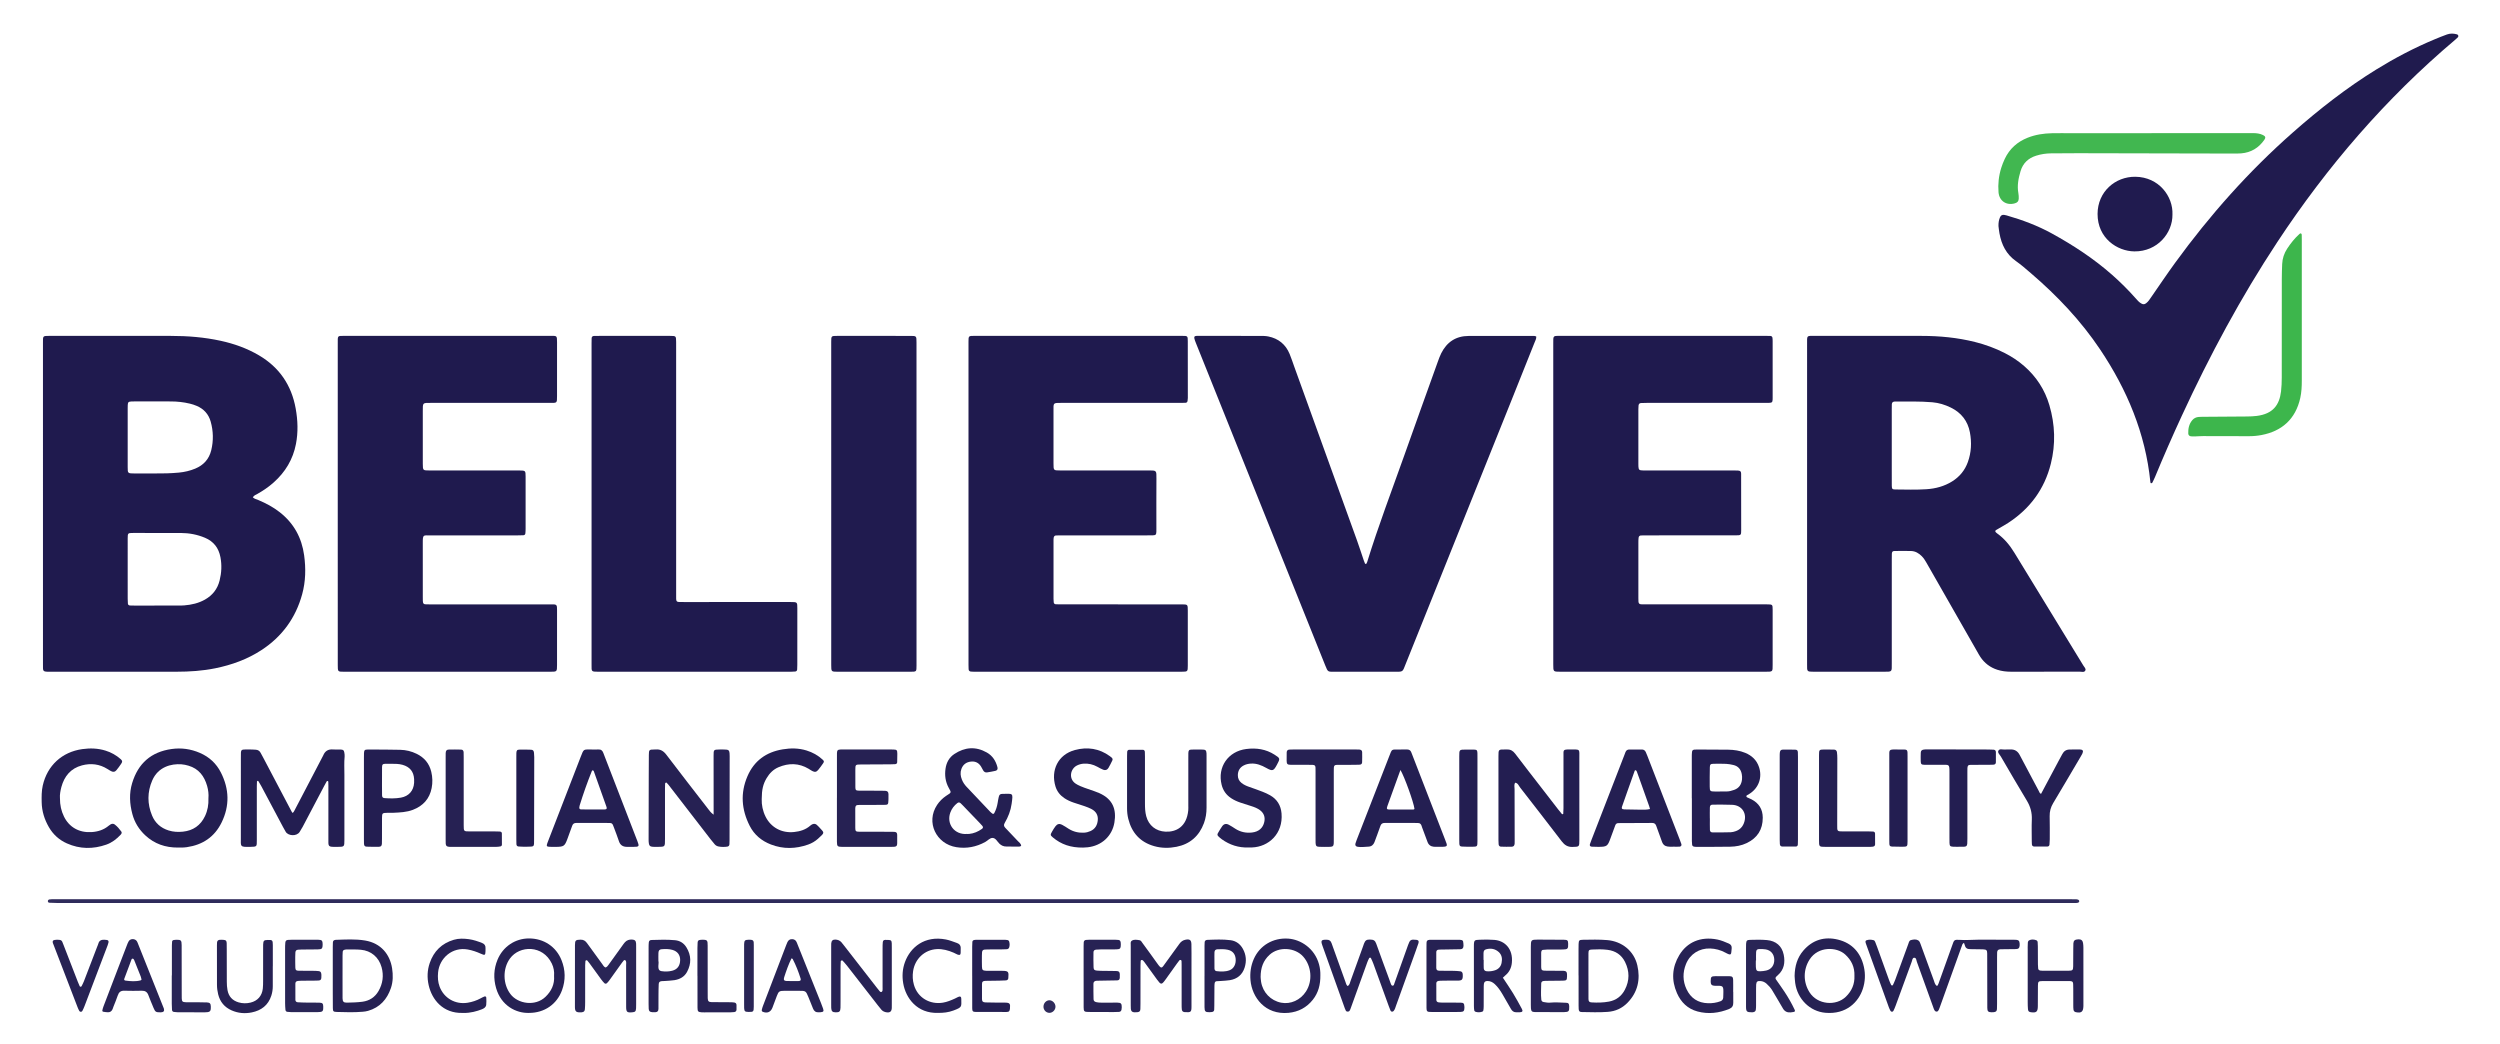
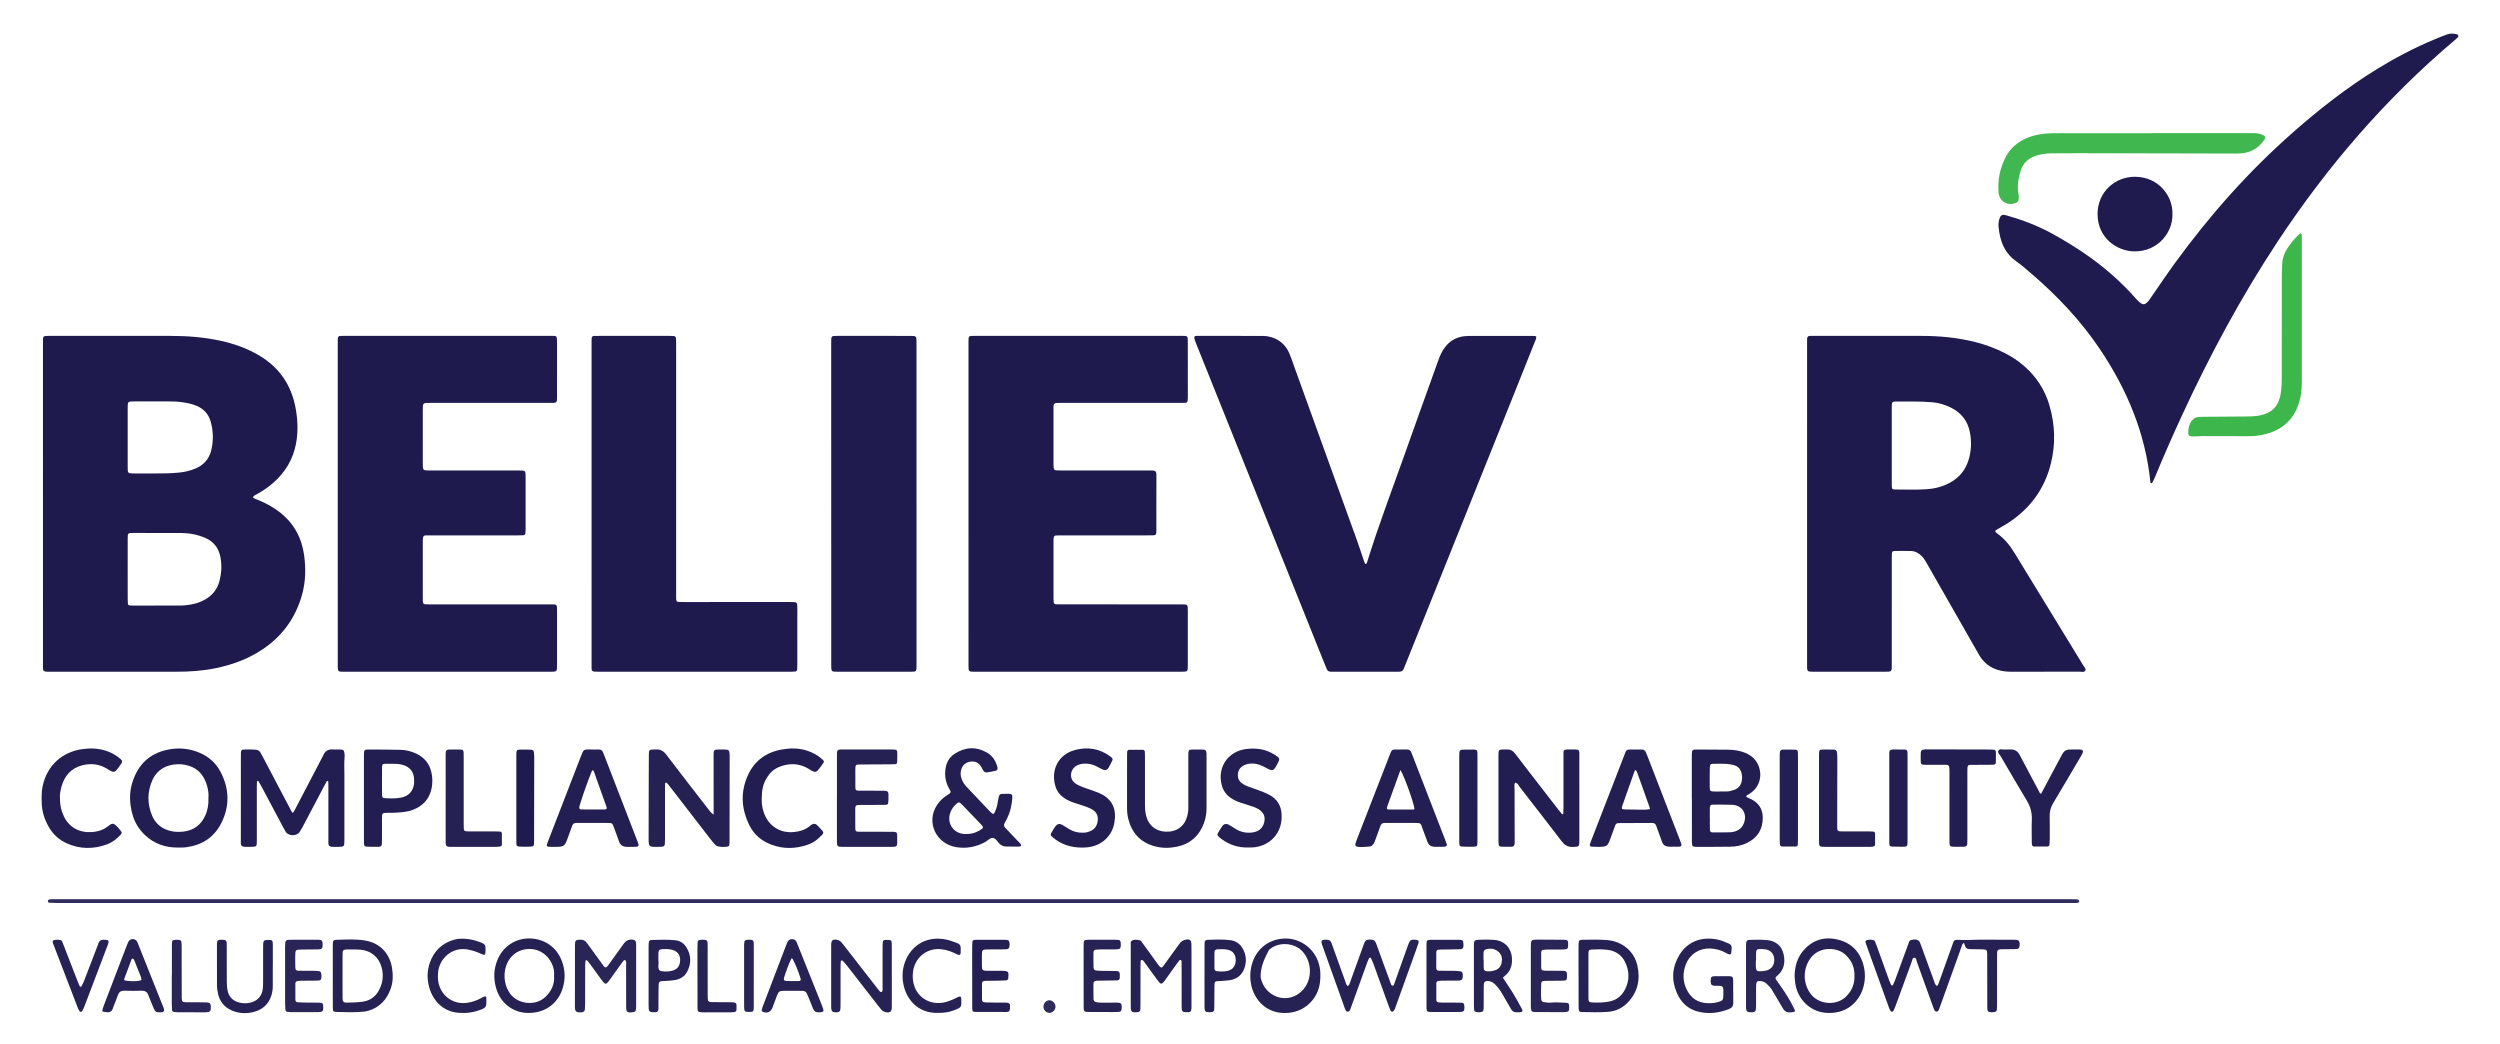
<svg xmlns="http://www.w3.org/2000/svg" id="Layer_1" x="0px" y="0px" viewBox="0 0 3971.04 1658.4" style="enable-background:new 0 0 3971.04 1658.4;" xml:space="preserve">
  <style type="text/css">	.st0{fill:#1F1A4E;}	.st1{fill:#201B4E;}	.st2{fill:#201B4F;}	.st3{fill:#2F2B5B;}	.st4{fill:#41B750;}	.st5{fill:#231E51;}	.st6{fill:#3DB64C;}	.st7{fill:#262153;}	.st8{fill:#241F52;}	.st9{fill:#272254;}	.st10{fill:#292556;}</style>
  <g>
    <path class="st0" d="M401.57,789.95c2.68,2.64,5.97,3.16,8.89,4.38c12.14,5.1,23.67,11.26,34.05,19.42  c22.22,17.47,34.76,40.33,38.58,68.3c2.85,20.87,2.44,41.52-3.13,61.85c-10.31,37.66-31.91,67.29-64.58,88.65  c-22.5,14.71-47.36,23.66-73.59,28.98c-20.14,4.08-40.55,5.42-61.05,5.44c-67.18,0.07-134.35,0-201.53,0.06  c-11.81,0.01-10.97-0.64-10.97-11.22c0-170.53,0-341.07-0.01-511.6c0-10.53-0.61-10.73,10.28-10.71  c64.3,0.09,128.59,0.07,192.89,0.04c26.62-0.01,53.02,2.09,79.07,7.77c21.37,4.66,41.75,11.9,60.68,23.01  c32.64,19.16,51.88,47.52,58.53,84.65c3.36,18.74,4.04,37.46,0.41,56.25c-4.73,24.49-16.89,44.62-35.38,61.1  c-7.91,7.05-16.6,13-25.83,18.2C406.44,785.91,403.53,786.71,401.57,789.95z M202.82,905.07c0,15.35-0.01,30.71,0.01,46.06  c0,2.55,0.1,5.11,0.31,7.65c0.15,1.83,1.45,2.85,3.18,2.99c2.23,0.18,4.47,0.13,6.71,0.13c23.03,0.01,46.05,0.01,69.08-0.01  c3.52,0,7.05,0.01,10.55-0.27c11.57-0.94,22.73-3.44,32.95-9.24c12.01-6.82,19.82-16.73,23.22-30.26  c3.09-12.31,3.69-24.63,1.32-37.07c-2.77-14.54-10.68-25.02-24.55-30.84c-12.27-5.15-25.06-7.56-38.3-7.61  c-25.27-0.08-50.53-0.08-75.8-0.04c-8.42,0.01-8.63,0.21-8.67,8.59C202.77,871.8,202.82,888.44,202.82,905.07z M247.33,752.03  c10.67,0.1,23.77-0.1,36.84-1.34c8.97-0.85,17.68-2.89,25.97-6.34c13.23-5.5,21.98-15.07,25.41-29.18  c3.71-15.24,3.32-30.51-0.9-45.51c-3.29-11.69-10.87-20.15-22.17-24.93c-3.51-1.48-7.18-2.69-10.89-3.58  c-9.98-2.42-20.14-3.49-30.4-3.5c-19.18-0.02-38.37-0.01-57.55-0.01c-1.6,0-3.2-0.03-4.79,0.06c-4.82,0.3-5.66,1.09-5.94,5.6  c-0.1,1.59-0.09,3.2-0.09,4.8c-0.01,31.34-0.01,62.68,0,94.02c0,1.92,0.05,3.84,0.18,5.75c0.14,2.2,1.45,3.58,3.55,3.86  c2.2,0.3,4.46,0.28,6.69,0.29C223.79,752.04,234.34,752.03,247.33,752.03z" />
    <path class="st0" d="M2870.39,799.49c0-84.13-0.01-168.27,0.01-252.4c0-15.05-1.27-13.56,13.14-13.56  c56.29,0.02,112.58-0.01,168.87,0.02c28.55,0.01,56.81,2.69,84.58,9.65c16.49,4.13,32.36,9.92,47.51,17.65  c11.15,5.69,21.53,12.56,30.96,20.82c19.25,16.87,32.62,37.47,39.84,62.08c9.03,30.76,10.05,61.72,2.28,92.83  c-10.07,40.36-33.17,71.48-67.88,94.09c-6.15,4-12.68,7.42-19,11.15c-1.68,0.99-1.77,2.52-0.35,3.84c0.7,0.65,1.43,1.27,2.2,1.83  c11.36,8.18,19.96,18.76,27.2,30.62c36.48,59.75,73.04,119.45,109.55,179.19c1.46,2.4,4.38,4.9,3.1,7.65  c-1.65,3.53-5.7,1.96-8.71,1.97c-36.46,0.09-72.92,0.05-109.38,0.06c-7.4,0-14.65-0.84-21.73-3.11  c-11.41-3.66-20.35-10.52-26.99-20.43c-1.77-2.65-3.29-5.48-4.87-8.25c-26.95-47.18-53.9-94.36-80.85-141.55  c-2.07-3.62-4.28-7.13-7.24-10.1c-4.66-4.69-10.13-8.04-16.81-8.28c-8.94-0.32-17.9-0.14-26.85-0.01c-2.78,0.04-3.8,1.28-3.95,4.33  c-0.15,2.87-0.09,5.76-0.09,8.63c0,55.34,0,110.68-0.01,166.03c0,12.95,0.97,12.79-12.31,12.77c-37.1-0.06-74.2-0.07-111.3,0.01  c-11.52,0.02-10.92-0.48-10.92-11.3C2870.39,970.31,2870.39,884.9,2870.39,799.49z M3004.91,707.34c0,13.73,0,27.47,0,41.2  c0,7.67-0.07,15.33,0.04,23c0.07,4.98,0.85,5.9,5.33,5.94c16.6,0.15,33.22,0.71,49.8-0.39c14.51-0.97,28.28-4.63,40.78-12.44  c11.81-7.38,20.16-17.54,24.89-30.61c5.57-15.4,6.29-31.29,3.3-47.22c-3.4-18.12-13.77-31.33-30.36-39.43  c-9.23-4.51-18.95-7.53-29.26-8.42c-19.44-1.69-38.93-1.09-58.4-1.19c-0.64,0-1.28,0.01-1.91,0.08c-2.7,0.33-3.94,1.55-4.1,4.33  c-0.15,2.55-0.1,5.11-0.1,7.66C3004.91,669.02,3004.91,688.18,3004.91,707.34z" />
-     <path class="st0" d="M2467.22,799.55c0-84.44,0-168.88,0-253.32c0-13.9-0.99-12.71,13.09-12.7c44.77,0.02,89.54-0.06,134.31-0.06  c63.96,0,127.91,0.04,191.87,0.06c1.92,0,3.83,0,5.74,0.11c1.82,0.11,2.94,1.27,3.18,2.98c0.26,1.89,0.29,3.82,0.29,5.73  c0.02,29.43,0.01,58.85,0.01,88.28c0,1.28,0.03,2.56-0.04,3.84c-0.26,4.54-1.03,5.27-5.92,5.45c-2.56,0.09-5.12,0.03-7.67,0.03  c-62.04,0-124.08,0-186.11,0.01c-3.19,0-6.4,0.01-9.58,0.24c-2.15,0.16-3.44,1.64-3.7,3.76c-0.23,1.9-0.28,3.83-0.28,5.74  c-0.02,29.11-0.01,58.21-0.01,87.32c0,1.28-0.02,2.56,0.06,3.84c0.36,5.25,1.23,6.17,6.24,6.38c2.55,0.11,5.12,0.04,7.67,0.04  c45.73,0,91.46,0.02,137.19-0.01c13.58-0.01,12.04,0.2,12.07,11.96c0.06,27.51,0.06,55.01,0.09,82.52c0.01,8.33-0.15,8.6-8.54,8.6  c-47.33,0.05-94.66,0.03-141.98,0.05c-2.88,0-5.75,0.04-8.63,0.13c-2.26,0.07-3.55,1.49-3.81,3.55c-0.32,2.53-0.34,5.1-0.35,7.65  c-0.02,29.43-0.02,58.85-0.01,88.28c0,1.92-0.03,3.85,0.15,5.75c0.26,2.8,1.47,3.98,4.27,4.12c2.87,0.14,5.75,0.09,8.63,0.09  c61.72,0,123.44,0,185.15,0c1.92,0,3.84-0.01,5.76,0c9.23,0.08,9.33,0.08,9.34,8.85c0.05,29.11,0.07,58.21-0.01,87.32  c-0.03,10.91,0.45,10.86-11.33,10.86c-108.73-0.02-217.45-0.01-326.18-0.02c-10.92,0-10.95-0.05-10.95-11.24  C2467.22,970.35,2467.22,884.95,2467.22,799.55z" />
    <path class="st0" d="M536.49,799.35c0-84.46-0.01-168.92,0.01-253.38c0-13.61-1.16-12.44,12.27-12.44  c108.43,0.02,216.86,0.02,325.29-0.01c10.4,0,10.78-0.95,10.75,10.22c-0.06,28.47-0.03,56.95-0.02,85.42  c0,11.42,0.07,10.81-11.26,10.81c-63.01,0-126.02,0.01-189.03-0.01c-13.36,0-12.97-0.71-12.94,13.21  c0.05,26.87,0.01,53.75,0.01,80.62c0,0.96-0.01,1.92,0,2.88c0.09,10.58,0.09,10.62,10.68,10.62c45.74,0.02,91.48,0.01,137.22,0.01  c1.92,0,3.84-0.02,5.76,0.01c9.42,0.14,9.62,0.24,9.64,9.77c0.05,27.51,0.03,55.03,0,82.54c0,2.55-0.09,5.12-0.38,7.65  c-0.2,1.73-1.39,2.85-3.21,2.92c-3.19,0.13-6.39,0.21-9.59,0.21c-46.06,0.01-92.12-0.02-138.18,0.03  c-11.29,0.01-12.01-1.79-11.97,12.12c0.09,28.79,0.03,57.59,0.03,86.38c0,1.92-0.06,3.84,0.06,5.76c0.28,4.16,1.19,5.11,5.16,5.27  c2.55,0.1,5.12,0.03,7.68,0.03c63.65,0.01,127.3,0.02,190.95,0.03c1.6,0,3.2-0.07,4.8,0.03c2.9,0.19,4.11,1.28,4.41,3.99  c0.17,1.58,0.16,3.19,0.16,4.79c0.01,29.11,0.04,58.23-0.01,87.34c-0.02,10.75-0.12,10.82-10.42,10.82  c-109.39,0.02-218.78,0.02-328.17,0c-9.65,0-9.69-0.07-9.69-10.43C536.48,970.82,536.49,885.08,536.49,799.35z" />
    <path class="st0" d="M1538.37,799.22c0-85.4,0-170.81,0-256.21c0-9.49,0.02-9.52,9.57-9.52c110.01,0,220.02,0.01,330.03,0.02  c8.49,0,8.71,0.13,8.73,8.47c0.08,30.07,0.08,60.13,0.08,90.2c0,1.58-0.2,3.18-0.46,4.74c-0.3,1.78-1.5,2.82-3.27,2.9  c-2.87,0.13-5.75,0.13-8.63,0.13c-62.68,0.01-125.36,0.03-188.04-0.01c-14.18-0.01-12.98-0.2-12.98,13.1  c-0.01,27.83-0.02,55.66,0.01,83.48c0.01,10.7,0.06,10.75,10.45,10.75c46.69,0.02,93.38,0.04,140.07-0.01  c13.39-0.01,13.07-0.27,12.96,13.18c-0.21,26.22-0.07,52.45-0.07,78.68c0,1.92,0.06,3.84-0.04,5.76c-0.23,4.48-1.12,5.31-5.91,5.48  c-2.87,0.1-5.76,0.04-8.63,0.04c-45.41,0-90.82,0-136.23,0.01c-2.88,0-5.76,0.02-8.63,0.13c-2.28,0.09-3.42,1.65-3.73,3.66  c-0.29,1.88-0.23,3.82-0.23,5.74c-0.01,30.39-0.02,60.77,0,91.16c0,1.91,0.09,3.83,0.33,5.73c0.23,1.78,1.44,2.86,3.2,2.99  c2.23,0.17,4.47,0.16,6.71,0.16c64.28,0.02,128.56,0.04,192.83,0.04c10.15,0,10.21-0.04,10.22,9.91c0.03,29.11,0.04,58.21,0,87.32  c-0.01,9.52-0.21,9.73-9.64,9.74c-47.65,0.03-95.3,0.02-142.95,0.02c-61.08,0-122.16,0-183.24-0.01c-2.88,0-5.76,0.03-8.62-0.22  c-2.07-0.18-3.56-1.41-3.7-3.67c-0.13-2.23-0.17-4.47-0.17-6.71C1538.37,970.67,1538.38,884.95,1538.37,799.22  C1538.37,799.22,1538.37,799.22,1538.37,799.22z" />
    <path class="st0" d="M2440.26,534.65c0.2,3.52-1.62,6.61-2.89,9.8c-12.41,31.17-24.84,62.34-37.33,93.47  c-55.55,138.49-111.12,276.99-166.72,415.46c-6.01,14.96-3.75,13.6-19.79,13.61c-31.03,0.03-62.06,0-93.09,0.01  c-11.37,0-11.05,0.85-15.42-10.05c-68.39-170.53-136.8-341.05-205.22-511.56c-5.35-13.33-3.29-11.84,8.2-11.85  c31.03-0.02,62.06-0.04,93.09,0.03c4.46,0.01,9.02-0.01,13.37,0.85c16.25,3.22,27.71,12.61,34.04,27.95  c2.68,6.49,4.84,13.2,7.23,19.81c33.21,91.96,66.45,183.91,99.61,275.88c3.79,10.52,7.18,21.18,10.78,31.76  c0.61,1.81,1.29,3.6,2.07,5.34c0.16,0.36,0.91,0.53,1.42,0.63c0.23,0.05,0.65-0.23,0.79-0.47c0.47-0.83,0.97-1.67,1.25-2.57  c17.65-57.45,39.17-113.55,59.22-170.17c17.49-49.4,35.27-98.69,52.97-148.01c1.62-4.51,3.25-9.05,5.38-13.32  c8.95-17.89,23.3-27.57,43.56-27.62c33.59-0.08,67.18-0.03,100.76,0C2435.72,533.65,2438,533.16,2440.26,534.65z" />
    <path class="st1" d="M3174.4,358.98c-0.09-5.83,0.78-9.89,2.42-13.74c1.38-3.23,3.46-4.34,6.85-3.88c1.26,0.17,2.52,0.47,3.74,0.82  c24.93,7.17,49.07,16.16,71.9,28.73c34,18.72,66.29,39.82,95.47,65.53c13.22,11.64,25.67,24.04,37.36,37.22  c2.76,3.11,5.38,6.35,9.11,8.41c3.11,1.73,5.06,1.62,7.92-0.59c3.36-2.59,5.53-6.16,7.9-9.58c12.58-18.12,24.86-36.46,37.83-54.29  c55.1-75.8,117-145.49,187.41-207.46c41.59-36.6,85.1-70.67,132.31-99.82c29.69-18.33,60.5-34.49,92.72-47.91  c6.48-2.7,12.98-5.36,19.58-7.71c5.21-1.86,10.63-1.65,15.92-0.09c2.05,0.61,2.71,3.15,1.32,4.61c-1.32,1.38-2.77,2.65-4.23,3.89  c-110.32,93.1-203.44,201.31-282.79,321.66c-57.83,87.71-107.34,179.99-151.35,275.3c-14.87,32.2-29.12,64.67-42.66,97.45  c-1.33,3.23-2.93,6.36-4.51,9.48c-0.19,0.37-1.06,0.47-1.64,0.56c-0.73,0.12-1.11-0.33-1.14-1.16c-0.01-0.31-0.13-0.62-0.16-0.94  c-7.87-77.18-36.96-146.39-79.73-210.26c-30.63-45.75-68.2-85.37-109.91-121.13c-7.77-6.66-15.48-13.46-23.83-19.33  c-15.46-10.87-22.98-26.13-26.22-44.07C3175.2,366.29,3174.78,361.83,3174.4,358.98z" />
    <path class="st0" d="M939.64,799.21c0-84.47,0-168.94,0-253.4c0-2.88-0.02-5.76,0.13-8.64c0.11-2.25,1.53-3.49,3.73-3.54  c5.12-0.12,10.23-0.15,15.35-0.15c34.55,0.01,69.09,0.04,103.64,0.06c0.64,0,1.28,0,1.92,0c9.44,0.07,9.45,0.07,9.57,9.55  c0.05,3.84,0.02,7.68,0.02,11.52c0,129.58-0.01,259.16,0.01,388.75c0,14.28-1.31,12.9,12.87,12.92c56.3,0.1,112.6,0.09,168.9-0.01  c10.78-0.02,10.73,0.05,10.72,10.37c-0.06,29.76-0.01,59.51-0.03,89.27c0,2.56-0.01,5.12-0.24,7.67c-0.16,1.74-1.33,2.93-3.12,3.1  c-2.22,0.21-4.46,0.31-6.69,0.31c-102.04,0.01-204.09,0-306.13,0.02c-11.36,0-10.63-0.46-10.63-10.55  C939.63,970.71,939.64,884.96,939.64,799.21z" />
    <path class="st2" d="M1455.81,800.97c0,85.41,0,170.83,0,256.24c0,9.71-0.01,9.78-9.37,9.79c-38.7,0.03-77.4,0.03-116.1,0  c-9.85-0.01-10-0.19-10-10.35c-0.02-62.7-0.01-125.4-0.01-188.1c0-108.45-0.01-216.89-0.01-325.34c0-9.63,0.03-9.68,9.49-9.68  c38.7-0.01,77.4,0,116.1,0.02c9.83,0.01,9.88,0.06,9.88,10.22C1455.8,629.5,1455.8,715.23,1455.81,800.97  C1455.8,800.97,1455.8,800.97,1455.81,800.97z" />
    <path class="st3" d="M1690.34,1434.37c-532.89,0-1065.77,0-1598.66-0.02c-4.47,0-8.94-0.16-13.4-0.43  c-1.37-0.08-2.32-1.28-2.25-2.64c0.06-1.33,1.03-2.34,2.39-2.61c1.24-0.24,2.53-0.31,3.81-0.34c2.56-0.05,5.12-0.02,7.68-0.02  c1065.45,0,2130.9,0,3196.36,0c3.84,0,7.68-0.02,11.51,0.1c1.23,0.04,2.56,0.3,3.63,0.86c0.69,0.36,1.37,1.47,1.36,2.24  c-0.01,0.75-0.74,1.84-1.44,2.15c-1.11,0.5-2.45,0.62-3.7,0.65c-3.84,0.08-7.68,0.04-11.51,0.04  C2754.19,1434.37,2222.27,1434.37,1690.34,1434.37z" />
    <path class="st4" d="M3417.58,211.46c53.72,0,107.44,0.01,161.17-0.01c5.49,0,10.85,0.63,15.85,3.07c3.94,1.92,4.58,4.04,2.12,7.56  c-8.94,12.8-21.09,20.26-36.75,21.53c-4.45,0.36-8.95,0.31-13.42,0.3c-81.86-0.17-163.72-0.39-245.58-0.54  c-14.39-0.03-28.78,0.16-43.17,0.24c-8.05,0.05-15.91,1.31-23.59,3.71c-12.5,3.9-20.98,11.99-24.74,24.59  c-3.4,11.4-5.65,22.96-3.45,34.97c0.52,2.81,0.66,5.73,0.57,8.59c-0.14,4.2-2.01,6.27-6.12,7.49c-13.24,3.93-24.84-3.65-25.98-17.5  c-1.09-13.17,0.38-26.21,4.33-38.86c1.52-4.86,3.41-9.65,5.59-14.26c7.6-16.08,19.96-27.09,36.44-33.61  c12.36-4.89,25.26-6.83,38.45-7.1c9.91-0.2,19.83-0.07,29.74-0.07c42.85,0,85.7,0,128.55,0  C3417.58,211.54,3417.58,211.5,3417.58,211.46z" />
    <path class="st5" d="M464.63,1291.26c1.61-0.85,2.28-2.26,3.03-3.7c14.63-28.06,29.29-56.11,43.95-84.15  c0.59-1.13,1.3-2.22,1.78-3.4c2.9-7.16,8.06-10.29,15.84-9.55c4.12,0.39,8.31-0.04,12.46,0.16c3.49,0.17,4.6,1.2,5.18,4.47  c0.38,2.19,0.75,4.47,0.54,6.65c-0.93,9.59-0.37,19.18-0.36,28.77c0.02,34.56,0.03,69.11,0,103.67c-0.01,10.96-0.06,10.93-11.27,11  c-15.5,0.11-14.19,0.22-14.17-13.96c0.05-27.52,0.02-55.03,0.01-82.55c0-2.24-0.12-4.47-0.13-6.71c-0.01-0.81-0.3-1.15-1-1.35  c-0.69-0.2-1.19-0.12-1.58,0.58c-1.23,2.23-2.49,4.45-3.68,6.71c-11.47,21.78-22.91,43.57-34.4,65.34  c-1.49,2.82-3.14,5.57-4.89,8.24c-4.91,7.51-18.68,6.33-22.3-0.58c-1.33-2.55-2.87-4.99-4.22-7.52  c-11.56-21.73-23.09-43.48-34.66-65.2c-1.34-2.52-2.89-4.94-4.37-7.39c-0.41-0.68-1.01-0.72-1.64-0.18  c-0.21,0.18-0.56,0.38-0.57,0.59c-0.12,2.55-0.25,5.11-0.25,7.66c-0.02,28.48-0.04,56.95,0,85.43c0.01,10.72,0.33,10.62-10.4,10.87  c-16.98,0.39-14.96-0.47-14.97-14.21c-0.02-42.55,0.04-85.11,0.04-127.66c0-14.27-0.81-12.65,13.06-12.83  c3.51-0.05,7.03,0.18,10.54,0.39c3.43,0.2,6.08,1.71,7.71,4.86c1.32,2.55,2.77,5.04,4.11,7.59c15.04,28.56,30.07,57.14,45.12,85.7  C463.56,1289.79,464.13,1290.52,464.63,1291.26z" />
    <path class="st6" d="M3656.21,497.08c0,35.8,0,71.61,0,107.41c0,9.28-0.39,18.51-2.42,27.63c-7.52,33.83-29.37,52.8-61.66,58.91  c-6.6,1.25-13.28,1.84-20.02,1.82c-24.29-0.09-48.58-0.15-72.86-0.15c-4.15,0-8.29,0.38-12.44,0.5c-2.23,0.06-4.47,0.09-6.68-0.14  c-2.57-0.26-4.17-2.11-4.25-4.46c-0.3-7.85,1.25-15.28,6.58-21.41c2.62-3.01,6.13-4.63,10.09-4.91c3.5-0.25,7.02-0.22,10.54-0.24  c22.05-0.16,44.1-0.25,66.15-0.48c5.1-0.05,10.24-0.27,15.3-0.89c26.19-3.23,36.15-17.66,38.72-39c0.87-7.28,1.11-14.67,1.13-22.01  c0.09-52.42,0.03-104.85,0.08-157.27c0.01-7.67,0.28-15.34,0.59-23c0.36-8.82,3.06-16.94,7.88-24.32  c5.61-8.59,11.96-16.59,19.62-23.47c0.65-0.59,1.44-1.27,2.54-0.62c0.99,0.58,1,1.53,1.03,2.42c0.08,2.88,0.09,5.75,0.09,8.63  C3656.21,420.36,3656.21,458.72,3656.21,497.08z" />
    <path class="st5" d="M2483.07,1292.93c0.13-3.07,0.37-6.13,0.38-9.2c0.03-27.82,0.01-55.65,0.02-83.47c0-8.61-1.08-9.88,9.43-9.78  c17.9,0.16,15.72-1.93,15.75,14.95c0.08,42.86,0.03,85.71,0.02,128.57c0,11.31-0.04,10.98-10.99,11.29  c-7.56,0.22-12.51-3.03-16.93-8.8c-21.95-28.69-44.09-57.24-66.29-85.75c-2.18-2.8-3.31-6.93-7.75-7.46  c-2.05,3.23-0.93,6.81-0.93,10.19c-0.04,27.18,0.09,54.37,0.16,81.55c0,1.6,0.08,3.2-0.04,4.79c-0.24,3.26-1.56,5.04-4.53,5.13  c-5.74,0.19-11.49,0.1-17.24-0.09c-2.13-0.07-3.48-1.57-3.68-3.73c-0.21-2.22-0.28-4.47-0.28-6.7c-0.01-44.45-0.02-88.91,0-133.36  c0.01-10.68,0.07-10.68,10.65-10.56c0.96,0.01,1.92,0.07,2.88,0.02c5.58-0.26,9.53,2.04,12.97,6.58  c14.08,18.61,28.47,36.99,42.74,55.46c8.41,10.88,16.8,21.77,25.23,32.63c2.15,2.77,4.41,5.45,6.61,8.18  C2481.87,1293.22,2482.47,1293.08,2483.07,1292.93z" />
    <path class="st5" d="M2687.28,1268.02c0-21.72,0-43.45,0-65.17c0-1.28-0.03-2.56,0.01-3.83c0.26-8.12,0.57-8.49,8.87-8.48  c16.29,0.03,32.58,0.04,48.87,0.27c9.3,0.14,18.45,1.43,27.15,5.03c10.58,4.38,18.21,11.59,21.88,22.64  c5.37,16.16-0.27,32.61-14.44,41.96c-1.59,1.05-3.32,1.88-4.93,2.91c-1.08,0.69-0.91,2.52,0.3,3.09c2.3,1.09,4.7,1.99,6.97,3.16  c11.87,6.11,18.01,15.74,18.04,29.24c0.04,18.91-8.62,32.24-25.54,40.34c-8.21,3.93-17.04,5.57-26.01,5.73  c-18.2,0.33-36.41,0.2-54.62,0.24c-0.95,0-1.92-0.11-2.85-0.29c-1.69-0.33-2.96-1.25-3.18-3.07c-0.23-1.89-0.38-3.81-0.38-5.72  c-0.03-22.68-0.02-45.37-0.02-68.05C2687.37,1268.02,2687.32,1268.02,2687.28,1268.02z M2715.91,1299.98c0.03,0,0.06,0,0.08,0  c0,6.07-0.13,12.15,0.06,18.21c0.08,2.7,1.56,4.03,4.38,4.04c9.59,0.04,19.18-0.01,28.76-0.28c2.51-0.07,5.07-0.81,7.48-1.61  c6.45-2.13,10.91-6.46,13.36-12.82c5.76-14.93-2.76-28.5-18.59-29.15c-10.22-0.42-20.46-0.3-30.69-0.27  c-3.39,0.01-4.7,1.27-4.79,4.61C2715.79,1288.47,2715.91,1294.23,2715.91,1299.98z M2731.95,1257.26c0-0.03,0-0.07,0-0.1  c3.51,0,7.02-0.02,10.52,0.01c4.22,0.04,8.19-1.13,12.1-2.52c7.78-2.76,11.62-8.64,12.46-16.56c0.3-2.81,0.16-5.78-0.38-8.56  c-1.46-7.53-5.75-12.72-13.47-14.44c-3.72-0.83-7.51-1.6-11.3-1.77c-6.68-0.3-13.39-0.22-20.09-0.12  c-4.63,0.06-5.77,1.06-5.86,5.56c-0.2,10.2-0.3,20.41-0.18,30.62c0.09,7.45,0.61,7.77,8.53,7.88  C2726.85,1257.29,2729.4,1257.26,2731.95,1257.26z" />
    <path class="st7" d="M1133.54,1294.05c0-4.97,0-8.13,0-11.29c-0.02-27.49-0.08-54.99-0.06-82.48c0-9.56,0.08-9.59,9.56-9.76  c3.51-0.06,7.04-0.08,10.54,0.18c3.78,0.29,4.83,1.52,5.24,5.49c0.16,1.59,0.21,3.19,0.2,4.79c-0.06,44.43-0.12,88.87-0.2,133.3  c0,2.24-0.11,4.47-0.18,6.71c-0.07,2.3-1.5,3.54-3.53,3.83c-4.44,0.64-8.91,0.63-13.35-0.15c-2.6-0.46-4.86-1.61-6.58-3.64  c-2.27-2.68-4.53-5.38-6.67-8.16c-22.09-28.57-44.14-57.17-66.23-85.74c-0.97-1.26-2.11-2.38-3.15-3.59  c-0.52-0.6-1.1-0.8-1.66-0.31c-0.43,0.37-0.98,0.91-1.01,1.4c-0.14,2.55-0.17,5.1-0.17,7.65c-0.01,26.53-0.04,53.07,0.01,79.6  c0.03,14.49,0.19,12.89-12.94,13.34c-2.54,0.09-5.12,0-7.65-0.29c-3.1-0.36-4.42-1.7-4.99-4.88c-0.34-1.87-0.47-3.8-0.47-5.71  c0.05-34.2,0.13-68.41,0.22-102.61c0.03-10.87,0.06-21.74,0.17-32.6c0.08-8.17,0.53-8.55,8.75-8.62c0.64-0.01,1.28,0.06,1.92-0.01  c7.38-0.77,12.51,2.22,17.06,8.21c21.83,28.77,44.03,57.25,66.13,85.82C1126.77,1287.49,1128.84,1290.69,1133.54,1294.05z" />
    <path class="st5" d="M282.39,1346.28c-19.62,0.08-37.03-5.84-51.56-19.34c-10.07-9.35-17.05-20.62-20.59-33.91  c-4.36-16.34-5.27-32.79-0.32-49.15c9.42-31.17,29.95-49.49,62.54-54.12c15.65-2.23,30.52-0.09,44.91,6.09  c14.94,6.41,26.24,16.81,33.58,31.35c13.24,26.2,14.02,52.65,1.08,79.18c-11.26,23.1-30.18,35.62-55.3,39.27  c-2.52,0.37-5.09,0.5-7.64,0.62C286.86,1346.36,284.62,1346.28,282.39,1346.28z M331.07,1268.09c0.58-6.43-0.21-13.11-2.05-19.59  c-4.47-15.69-13.35-27.51-29.68-32.3c-3.66-1.07-7.47-1.92-11.26-2.18c-16.05-1.14-36.86,3.96-46.24,25.59  c-8.03,18.5-8,37.34-0.27,55.91c4.93,11.83,13.83,19.69,26.19,23.57c7.47,2.35,15.06,2.74,22.75,1.94  c16.26-1.7,28.03-9.87,35.09-24.66C329.81,1287.54,331.49,1278.19,331.07,1268.09z" />
    <path class="st2" d="M3450.76,340.83c0.35,29.3-23.85,58.87-60.45,58.49c-27.26-0.28-58.6-20.97-58.5-59.53  c0.09-35.3,28.12-59.39,60.04-59.02C3429.33,281.19,3451.98,312.11,3450.76,340.83z" />
    <path class="st8" d="M1622.1,1343.35c-1.25,1.37-2.84,1.46-4.43,1.45c-6.39-0.05-12.78-0.19-19.17-0.17  c-4.4,0.01-7.89-1.53-11.11-4.64c-3.37-3.26-5.7-8.76-10.65-9c-4.31-0.21-7.66,4.14-11.54,6.29c-14.5,8.06-30.03,10.99-46.29,8.36  c-31.74-5.13-48.77-39.51-30.36-67.2c3.77-5.67,8.51-10.35,14.12-14.17c1.85-1.26,3.73-2.46,5.59-3.71c1.97-1.31,2.08-3,0.98-4.94  c-0.78-1.39-1.52-2.81-2.29-4.21c-5.28-9.62-6.61-19.91-5.03-30.65c1.42-9.64,5.84-17.69,13.98-23.08  c16.59-10.98,33.87-12.38,51.52-2.42c9.18,5.18,14.34,13.4,16.94,23.39c0.8,3.07-0.28,5.09-3.34,5.8  c-4.34,1.01-8.75,1.77-13.16,2.45c-2.82,0.43-4.93-0.9-6.29-3.4c-1.07-1.96-2.07-3.97-3.23-5.87c-3.72-6.07-9.24-8.72-16.22-7.9  c-7.26,0.84-12.42,4.63-15.01,11.66c-2.11,5.73-1.43,11.32,0.74,16.83c1.65,4.21,4.09,7.96,7.18,11.25  c12.72,13.49,25.47,26.95,38.23,40.39c0.87,0.92,1.86,1.76,2.92,2.45c1.23,0.8,2.46,0.54,3.17-0.79  c2.73-5.11,4.41-10.58,5.35-16.29c0.52-3.15,1.01-6.32,1.77-9.41c0.89-3.64,2.16-4.8,6.06-4.83c16.79-0.13,16.85-2.27,14.36,15.84  c-1.49,10.85-5.48,21.01-11.03,30.45c-1.8,3.05-1.31,5.26,0.99,7.65c6.66,6.9,13.28,13.84,19.79,20.87  C1618.77,1338.08,1621.64,1339.91,1622.1,1343.35z M1535.9,1324.65c-0.35,0,1.58,0.16,3.48-0.03c7.5-0.72,14.18-3.62,20.28-7.93  c2.02-1.43,2.24-2.98,0.72-4.84c-1.21-1.48-2.54-2.87-3.86-4.25c-9.07-9.46-18.15-18.91-27.24-28.35c-1.11-1.15-2.24-2.28-3.4-3.37  c-1.62-1.52-3.43-1.68-5.17-0.32c-5.13,4.01-8.96,8.9-11.22,15.17C1502.97,1308.78,1516.15,1326.25,1535.9,1324.65z" />
    <path class="st8" d="M1790.24,1242.2c0-13.75-0.01-27.5,0.01-41.25c0-2.24-0.02-4.48,0.18-6.71c0.16-1.71,1.23-3.23,2.97-3.26  c7.33-0.15,14.67-0.15,22-0.02c1.71,0.03,2.94,1.39,3.09,3.14c0.21,2.54,0.18,5.11,0.18,7.67c0.01,24.94,0.02,49.88,0.01,74.82  c0,6.73,0.28,13.41,2.03,19.97c3.92,14.69,15.42,23.76,30.56,24.47c16.36,0.77,33.62-7.25,36.16-33.84c0.24-2.54,0.1-5.11,0.1-7.67  c0.01-25.26,0-50.52,0.01-75.78c0-2.56-0.07-5.12,0.05-7.67c0.2-4.18,1.13-5.33,5.02-5.43c6.07-0.16,12.15-0.18,18.22,0  c4.22,0.13,5.33,1.52,5.61,6.06c0.08,1.27,0.05,2.56,0.05,3.84c0,27.5-0.01,55,0,82.5c0,8.39-1.22,16.62-4.14,24.46  c-7.62,20.49-22.15,33.29-43.65,37.56c-11.71,2.32-23.53,2.27-35.16-1c-22.39-6.29-35.85-21.2-41.38-43.48  c-1.38-5.57-1.98-11.31-1.93-17.12C1790.31,1269.7,1790.24,1255.95,1790.24,1242.2z" />
    <path class="st8" d="M2288.34,1345.04c-5.11,0-8,0.22-10.85-0.05c-4.84-0.46-8.3-2.89-10.02-7.66c-2.83-7.81-5.8-15.56-8.7-23.34  c-0.44-1.19-0.68-2.48-1.26-3.6c-0.92-1.79-2.39-2.98-4.52-3.05c-1.92-0.06-3.83-0.14-5.75-0.14c-14.7-0.01-29.41-0.01-44.11,0  c-1.28,0-2.56,0.04-3.84,0.01c-3.28-0.08-5.46,1.43-6.57,4.5c-1.73,4.81-3.44,9.62-5.19,14.42c-1.42,3.9-2.84,7.8-4.35,11.67  c-1.67,4.25-4.8,6.83-9.4,7.01c-5.73,0.22-11.47,1.21-17.21,0.26c-3.21-0.54-4.37-2.34-3.51-5.43c0.51-1.84,1.2-3.64,1.89-5.43  c17.23-44.35,34.44-88.71,51.73-133.03c4.65-11.91,3.16-10.58,15.78-10.65c4.16-0.02,8.31,0,12.47-0.05  c3.23-0.04,5.51,1.27,6.7,4.34c0.57,1.49,1.17,2.97,1.75,4.46c17.29,44.67,34.57,89.34,51.88,134c4.42,11.4,5.42,11.79-8.18,11.84  C2286.75,1345.11,2286.43,1345.14,2288.34,1345.04z M2224.48,1223.05c-2.73,7.52-5.11,14.1-7.49,20.68  c-4.44,12.27-8.91,24.54-13.3,36.83c-1.51,4.23-0.82,5.33,3.5,5.36c12.43,0.07,24.86,0.01,37.29-0.05c0.86,0,1.93-0.05,2.28-1.22  C2245.53,1274.53,2230.91,1233.7,2224.48,1223.05z" />
    <path class="st8" d="M941.17,1307.21c-8.63,0-17.26,0.04-25.9-0.02c-3.31-0.02-5.31,1.37-6.42,4.54  c-2.51,7.24-5.14,14.44-7.86,21.61c-3.97,10.46-5.68,11.63-16.92,11.83c-3.52,0.06-7.04,0.09-10.55-0.06  c-5.18-0.21-5.8-1.11-4.18-5.68c0.53-1.5,1.12-2.99,1.7-4.48c17.05-44.08,34.1-88.16,51.15-132.25  c5.4-13.97,4.28-12.05,17.74-12.19c3.52-0.04,7.05,0.2,10.55-0.04c4.25-0.29,6.54,1.81,7.87,5.51c0.54,1.5,1.13,2.99,1.71,4.48  c17.26,44.68,34.53,89.37,51.79,134.05c0.12,0.3,0.27,0.58,0.38,0.88c3.51,9.29,3.26,9.69-6.38,9.78  c-3.52,0.03-7.03,0.05-10.55-0.04c-6.08-0.15-10.18-2.88-12.17-8.89c-2.31-6.97-4.96-13.82-7.53-20.7  c-3.27-8.74-2.57-8.36-12.37-8.35c-7.35,0.01-14.71,0-22.06,0C941.17,1307.2,941.17,1307.2,941.17,1307.21z M942.29,1285.75  c0,0.01,0,0.02,0,0.03c6.05,0,12.09,0.11,18.13-0.04c3.21-0.08,3.95-1.2,2.89-4.22c-6.66-18.89-13.39-37.76-20.14-56.62  c-0.18-0.49-0.75-1-1.26-1.17c-1.26-0.44-1.67,0.66-2,1.49c-7.1,17.72-13.47,35.7-19.1,53.94c-0.28,0.91-0.42,1.86-0.57,2.8  c-0.38,2.37,0.47,3.7,2.97,3.75C929.57,1285.85,935.93,1285.75,942.29,1285.75z" />
    <path class="st8" d="M2658.37,1344.89c-16.52,0.9-16.92-3.11-20.73-14.19c-2.18-6.34-4.64-12.57-6.85-18.9  c-1.09-3.11-2.99-4.64-6.36-4.61c-17.89,0.13-35.77,0.2-53.66,0.24c-2.57,0.01-4.17,1.12-5.04,3.48  c-2.53,6.89-5.12,13.76-7.61,20.66c-4.54,12.63-5.76,13.54-19.43,13.59c-3.51,0.01-7.02-0.05-10.52-0.28  c-2.32-0.15-3.42-1.84-2.75-3.94c0.68-2.12,1.49-4.21,2.29-6.29c17.52-45.22,35.05-90.43,52.58-135.65  c0.58-1.49,1.07-3.01,1.69-4.47c1.1-2.61,3.1-4.01,5.94-4.02c6.71-0.03,13.41-0.04,20.12,0c2.82,0.02,4.86,1.42,6.06,3.94  c0.95,2.01,1.79,4.09,2.59,6.17c17.16,44.33,34.3,88.67,51.44,133.01c0.92,2.38,1.85,4.76,2.61,7.19c0.63,2.02-0.59,3.88-2.81,4.02  C2664.76,1345.04,2661.56,1344.89,2658.37,1344.89z M2620.91,1285.07c-0.65-2.2-0.94-3.41-1.35-4.58  c-4.9-13.82-9.81-27.63-14.73-41.44c-1.6-4.5-3.19-9.01-4.88-13.48c-0.3-0.79-0.93-1.83-1.61-2.02c-1.78-0.49-1.92,1.23-2.31,2.32  c-3.87,10.8-7.7,21.62-11.52,32.43c-2.65,7.51-5.22,15.05-7.93,22.55c-1.01,2.79-0.83,4.67,3.44,4.82  c8.61,0.3,17.22,0.44,25.83,0.45C2610.56,1286.13,2615.35,1286.43,2620.91,1285.07z" />
    <path class="st7" d="M3119.58,1497.58c-2.7,1.65-2.91,3.65-3.55,5.43c-11.65,32.47-23.32,64.94-34.99,97.4  c-0.43,1.2-0.82,2.44-1.42,3.56c-0.74,1.4-1.59,2.86-3.46,2.88c-1.82,0.02-2.92-1.22-3.67-2.66c-0.73-1.41-1.23-2.94-1.77-4.44  c-8.63-24.05-17.19-48.13-26-72.11c-0.86-2.35-0.75-6.64-4.43-6.32c-2.67,0.23-2.81,3.93-3.67,6.27  c-8.58,23.39-17.11,46.81-25.7,70.2c-0.99,2.69-2.13,5.33-3.41,7.89c-0.94,1.88-3.63,1.84-4.66-0.05c-1.06-1.96-2.01-4-2.77-6.09  c-11.82-32.75-23.61-65.52-35.4-98.28c-0.54-1.5-1.13-3.01-1.45-4.56c-0.27-1.3,0.1-2.66,1.5-3.15c3.72-1.31,7.52-1.16,11.29-0.14  c1.35,0.37,2.03,1.51,2.52,2.71c1.07,2.67,2.12,5.34,3.1,8.05c6.29,17.43,12.53,34.87,18.84,52.29c0.97,2.69,2.15,5.31,3.36,7.9  c0.6,1.28,2.4,1.36,2.95,0.16c1.34-2.89,2.7-5.78,3.8-8.77c6.94-18.89,13.82-37.8,20.71-56.71c0.86-2.37,1.23-5.1,4.27-5.86  c3.78-0.94,7.59-1.58,11.2,0.43c1.04,0.58,1.98,1.65,2.51,2.72c0.99,1.99,1.69,4.14,2.45,6.24c6.57,18.01,13.11,36.02,19.72,54.02  c1.19,3.24,1.82,6.8,4.52,9.2c2.05,0.56,2.03-1.23,2.58-2.13c0.65-1.07,0.97-2.35,1.4-3.55c6.9-19.24,13.81-38.49,20.7-57.74  c3.42-9.56,2.76-10.09,13.39-9.41c4.14,0.26,8.32,0.31,12.47,0.11c23.34-1.13,46.68-0.07,70.02-0.38c1.92-0.02,3.84-0.05,5.75,0.1  c4.15,0.34,5.49,1.81,5.76,6.12c0.06,0.96,0.08,1.92,0.01,2.88c-0.32,4.09-1.85,5.67-6.01,5.77c-6.39,0.17-12.79,0.15-19.19,0.22  c-1.92,0.02-3.85-0.06-5.75,0.12c-3.24,0.31-4.61,1.66-4.83,4.82c-0.17,2.55-0.11,5.12-0.11,7.67c-0.01,24.63,0,49.26-0.01,73.9  c0,2.88,0.03,5.76-0.18,8.63c-0.22,3.15-1.56,4.39-4.85,4.82c-1.26,0.16-2.55,0.23-3.82,0.19c-5.22-0.19-6.61-1.48-6.65-7.05  c-0.11-17.59-0.07-35.19-0.09-52.78c-0.01-11.2,0.06-22.39-0.07-33.59c-0.06-5.11-1.14-6.25-6.15-6.5  c-5.43-0.27-10.87-0.16-16.3-0.24c-1.6-0.02-3.2-0.2-4.79-0.15c-4.46,0.13-7.3-1.77-8.33-6.23  C3120.67,1500.2,3120.11,1499.04,3119.58,1497.58z" />
    <path class="st5" d="M578.07,1267.99c0-21.42,0-42.83,0-64.25c0-2.56-0.05-5.12,0.1-7.67c0.27-4.49,1.18-5.49,5.95-5.49  c17.26,0.03,34.52,0.01,51.76,0.43c8.99,0.21,17.68,2.34,25.87,6.33c12.24,5.97,20.12,15.34,23.31,28.69  c2.04,8.55,2.26,17.15,0.6,25.68c-3.33,17.11-13.63,28.43-29.81,34.62c-10.04,3.84-20.59,4.21-31.12,4.71  c-3.19,0.15-6.39-0.02-9.59,0.05c-7.86,0.17-8.27,0.48-8.35,8.02c-0.11,10.87-0.02,21.74-0.04,32.6c0,2.88,0.05,5.76-0.15,8.62  c-0.22,3.22-1.53,4.65-4.84,4.71c-6.39,0.13-12.78,0.06-19.16-0.17c-3.26-0.11-4.25-1.39-4.45-4.97c-0.14-2.55-0.09-5.11-0.09-7.67  C578.07,1310.82,578.07,1289.4,578.07,1267.99z M621.52,1213.21c-3.19,0-6.38-0.08-9.57,0.02c-3.92,0.13-5.05,1.13-5.11,5.26  c-0.15,9.89-0.08,19.78-0.08,29.67c0,5.1-0.06,10.21,0.11,15.31c0.1,2.89,1.28,4.07,4.08,4.28c8.61,0.65,17.22,0.76,25.76-0.75  c12.58-2.23,20.29-10.91,21.07-23.6c0.12-1.91,0.12-3.83,0.02-5.74c-0.65-12-6.78-19.5-18.26-22.78  C633.61,1213.2,627.58,1213.2,621.52,1213.21z" />
    <path class="st7" d="M1329.41,1267.06c0-21.42,0-42.84,0-64.25c0-2.24-0.07-4.48,0.03-6.71c0.21-4.39,1.28-5.39,5.94-5.61  c1.59-0.08,3.2,0.01,4.79,0.01c24.29,0,48.58,0,72.87,0c1.92,0,3.84-0.05,5.75,0.02c5.76,0.19,6.45,0.84,6.53,6.81  c0.06,4.47-0.04,8.95-0.22,13.41c-0.07,1.8-1.32,2.91-3.09,3.05c-2.54,0.2-5.1,0.26-7.65,0.27c-15.66,0.09-31.32,0.12-46.98,0.24  c-8.57,0.06-8.7,0.19-8.74,8.48c-0.05,9.27-0.07,18.54,0.05,27.81c0.05,4.18,0.97,5.19,5.07,5.25c11.5,0.16,23.01,0.18,34.51,0.15  c13.52-0.04,13.36-0.38,12.98,13.08c-0.02,0.64-0.03,1.28-0.06,1.92c-0.3,7.21-0.44,7.42-7.76,7.48  c-11.19,0.09-22.37,0.07-33.56,0.1c-2.24,0.01-4.48-0.08-6.71,0.05c-3.36,0.19-4.31,1.26-4.6,4.83c-0.03,0.32-0.04,0.64-0.04,0.96  c0,10.23-0.08,20.46,0.03,30.69c0.05,5.21,0.84,5.99,6.31,6.03c15.98,0.1,31.96,0.04,47.94,0.06c2.56,0,5.12-0.06,7.67,0.12  c3.35,0.24,4.56,1.45,4.65,4.76c0.12,4.47,0.12,8.95,0.01,13.42c-0.1,4.1-1.11,5.23-4.87,5.56c-2.22,0.19-4.47,0.15-6.7,0.15  c-24.29,0.01-48.58,0.01-72.87,0.01c-0.96,0-1.92,0.02-2.88-0.01c-7.63-0.19-8.29-0.8-8.42-8.12c-0.07-3.83-0.02-7.67-0.02-11.51  c0-19.5,0-39,0-58.5C1329.41,1267.06,1329.41,1267.06,1329.41,1267.06z" />
    <path class="st8" d="M95.23,1267.71c-0.07,11.17,2.09,20.47,6.34,29.21c8.36,17.18,24.24,26.01,43.88,24.78  c10.14-0.63,19.45-3.57,27.35-10.24c0.97-0.82,2.02-1.59,3.14-2.17c2.15-1.1,4.42-1.09,6.35,0.37c4.1,3.12,7.4,7.05,10.41,11.17  c1.31,1.8,0.28,3.63-1.14,5.13c-6.44,6.85-13.78,12.53-22.7,15.65c-21.08,7.37-42.07,7.21-62.62-1.96  c-12.32-5.5-21.95-14.22-28.69-25.96c-6.97-12.13-11.06-25.14-11.34-39.19c-0.18-8.95-0.3-17.85,1.7-26.73  c7.15-31.76,30.58-53.29,62.68-57.86c12.59-1.79,24.87-1.37,36.99,2.37c8.97,2.77,17.03,7.29,24.08,13.5  c2.92,2.57,3.08,4.06,0.79,7.44c-2.33,3.44-4.73,6.85-7.4,10.03c-2.57,3.06-4.96,3.43-8.51,1.68c-2-0.98-3.88-2.21-5.77-3.4  c-12.66-7.96-26.38-9.57-40.57-5.81c-17.77,4.7-28.01,17.13-32.69,34.37C95.86,1256.26,94.8,1262.63,95.23,1267.71z" />
    <path class="st5" d="M1209.92,1269.39c-0.29,8.89,1.56,18.83,6.29,28.17c8.34,16.45,25.06,26.16,45.19,24.02  c9.43-1,18.14-3.61,25.45-9.94c0.96-0.83,2-1.63,3.12-2.18c2.47-1.22,4.97-1.22,7.21,0.55c1.24,0.99,2.4,2.12,3.44,3.32  c8.74,10,10.69,8.16-1.38,18.99c-4.55,4.09-9.86,7.17-15.61,9.2c-19.67,6.94-39.43,7.45-59.06-0.12  c-14.86-5.73-26.55-15.43-33.78-29.71c-12.96-25.58-15.05-51.86-3.57-78.6c10.61-24.7,29.73-38.43,55.93-42.81  c12.77-2.14,25.44-2.08,37.94,1.79c9.61,2.97,18.22,7.67,25.59,14.54c2.38,2.22,2.58,3.2,0.82,5.74  c-2.54,3.67-5.09,7.37-7.99,10.76c-2.87,3.35-5.33,3.62-9.38,1.54c-1.98-1.02-3.79-2.37-5.71-3.51  c-15.49-9.19-31.49-9.37-47.78-2.49c-8.24,3.48-14.25,9.54-18.8,17.14C1212.15,1245.31,1210,1254.02,1209.92,1269.39z" />
    <path class="st5" d="M1720.44,1346.31c-19.58,0.28-34.92-5.05-48.17-16.22c-3.97-3.35-4.08-4.11-1.32-8.91  c1.75-3.04,3.54-6.09,5.68-8.85c2.8-3.61,6.1-4.43,10.15-2.37c3.69,1.87,7.12,4.25,10.63,6.47c7.55,4.76,15.78,6.69,24.66,6.19  c3.58-0.2,6.97-1.14,10.16-2.58c7.44-3.36,10.88-9.56,11.53-17.44c0.65-7.88-2.89-13.64-9.65-17.3c-3.62-1.96-7.54-3.43-11.44-4.81  c-5.71-2.02-11.55-3.69-17.29-5.64c-5.15-1.75-10.09-3.98-14.64-7.02c-6.87-4.59-11.76-10.66-14.2-18.66  c-7.72-25.33,3.8-50.54,30.86-57.83c19.72-5.31,38.66-2.57,55.58,9.8c1.03,0.75,2.06,1.52,2.99,2.38c1.31,1.22,1.62,2.86,0.89,4.37  c-1.94,4.02-3.91,8.05-6.18,11.89c-1.86,3.15-4.85,4.22-8.24,2.89c-3.25-1.28-6.31-3.05-9.38-4.74c-6.9-3.79-14.21-5.53-22.11-4.9  c-3.57,0.28-6.93,1.23-10.1,2.77c-10.71,5.18-14.03,21.29-2.08,29.05c4.33,2.81,9.07,4.69,13.87,6.43  c5.4,1.96,10.86,3.75,16.27,5.67c2.4,0.85,4.8,1.75,7.13,2.79c21.98,9.75,27.51,26.27,24.11,46.74  c-3.61,21.75-20.44,36.94-42.43,39.35C1724.57,1346.16,1721.37,1346.25,1720.44,1346.31z" />
    <path class="st8" d="M1982.98,1346.14c-15.56,0.56-29.59-4.01-42.21-13c-2.07-1.47-4-3.19-5.8-4.98c-1.2-1.19-1.5-2.91-0.61-4.43  c2.25-3.86,4.42-7.79,7.03-11.4c2.63-3.63,6.12-4.46,10.14-2.44c3.69,1.86,7.14,4.23,10.63,6.47c8.13,5.22,17.02,7.13,26.55,6.02  c10.67-1.24,17.49-7.15,19.53-16.88c1.6-7.6-0.6-13.91-6.86-18.62c-4.14-3.11-8.92-4.91-13.82-6.45  c-5.78-1.82-11.57-3.64-17.31-5.58c-5.15-1.74-10.1-3.97-14.66-6.98c-7.82-5.14-12.87-12.21-15.14-21.35  c-6.99-28.16,10.3-53.12,39.11-56.79c16.11-2.05,31.2,0.2,45.02,9.05c9.04,5.79,9.05,5.98,3.79,15.82  c-5.4,10.12-7.05,10.76-16.99,5.2c-7.67-4.29-15.49-7.48-24.51-6.91c-3.9,0.25-7.6,1.05-11.06,2.8c-6.27,3.17-9.41,8.31-9.6,15.38  c-0.13,5.19,1.79,9.32,5.79,12.53c3.53,2.84,7.58,4.68,11.83,6.17c7.22,2.55,14.47,5.05,21.6,7.84c4.15,1.62,8.25,3.49,12.12,5.69  c11.12,6.33,17.01,16.16,18.07,28.78c2.69,32.17-20.46,53.08-46.88,54.02C1986.82,1346.2,1984.9,1346.14,1982.98,1346.14z" />
    <path class="st8" d="M3242.06,1260.94c9.28-17.42,18.57-34.86,27.87-52.3c1.95-3.66,4.02-7.26,5.94-10.94  c2.45-4.68,6.25-7.1,11.54-7.14c5.43-0.04,10.86-0.19,16.29-0.05c4.93,0.13,6.01,2.19,3.82,6.84c-0.68,1.44-1.54,2.79-2.35,4.17  c-14.6,24.75-29.09,49.56-43.88,74.19c-3.93,6.55-5.76,13.28-5.57,20.89c0.29,12.13,0.18,24.28,0.17,36.42  c0,2.87-0.15,5.75-0.46,8.6c-0.19,1.74-1.45,2.98-3.19,3.01c-7.02,0.11-14.04,0.13-21.06,0.02c-2.1-0.03-3.56-1.23-3.69-3.55  c-0.09-1.59-0.19-3.19-0.19-4.78c-0.02-11.5-0.4-23.02,0.08-34.5c0.46-10.94-2.21-20.64-7.86-30.01  c-14.02-23.23-27.66-46.69-41.33-70.14c-1.71-2.94-5.54-6.11-3.94-9.22c1.96-3.81,6.87-1.5,10.49-1.87  c2.85-0.29,5.75-0.03,8.62-0.14c6.76-0.25,11.52,2.61,14.7,8.66c10.09,19.21,20.33,38.34,30.51,57.51  C3239.42,1258.26,3239.81,1260.29,3242.06,1260.94z" />
-     <path class="st7" d="M2118.62,1280.89c0,17.27,0,34.54,0,51.81c0,2.24,0.06,4.48-0.06,6.71c-0.24,4.28-1.41,5.56-5.93,5.7  c-5.75,0.18-11.51,0.17-17.26-0.03c-4.25-0.15-5.42-1.53-5.65-6.01c-0.13-2.55-0.06-5.12-0.06-7.67c0-35.18,0-70.36-0.01-105.54  c0-11.46,0.78-10.97-10.9-10.99c-9.59-0.02-19.19,0.07-28.78-0.06c-5.04-0.07-6.11-1.21-6.24-6.3c-0.12-4.47-0.09-8.96,0.09-13.43  c0.11-2.78,1.49-4.15,4.1-4.41c1.9-0.19,3.83-0.16,5.75-0.16c33.57-0.01,67.15-0.01,100.72,0c1.6,0,3.2-0.03,4.79,0.1  c2.79,0.23,4.42,1.49,4.49,4c0.15,5.43,0.09,10.87-0.06,16.3c-0.06,2.15-1.44,3.57-3.64,3.72c-2.87,0.19-5.75,0.22-8.62,0.23  c-9.27,0.04-18.55-0.04-27.82,0.08c-3.51,0.04-4.6,1.19-4.82,4.55c-0.15,2.23-0.09,4.48-0.09,6.71  C2118.62,1244.43,2118.63,1262.66,2118.62,1280.89z" />
    <path class="st5" d="M3125.03,1280.45c0,17.26-0.01,34.51,0,51.77c0.01,13.85-0.02,12.78-12.37,12.79c-3.51,0-7.03,0.1-10.54-0.09  c-4.42-0.24-5.3-1.24-5.51-5.99c-0.13-2.87-0.07-5.75-0.07-8.63c0-34.51-0.06-69.02,0.02-103.54c0.03-13.44-0.55-11.84-12.17-11.91  c-9.27-0.05-18.53,0.07-27.8-0.06c-4.58-0.07-5.56-1.14-5.68-5.72c-0.12-4.47-0.12-8.95,0.06-13.41c0.13-3.15,1.49-4.52,4.68-5.02  c1.88-0.29,3.81-0.33,5.72-0.33c32.27,0.05,64.53,0.12,96.8,0.21c2.87,0.01,5.75,0.05,8.61,0.29c2.16,0.18,3.49,1.56,3.52,3.77  c0.07,5.43,0.08,10.86-0.01,16.29c-0.04,2.21-1.42,3.55-3.57,3.74c-2.54,0.22-5.1,0.21-7.65,0.22c-9.58,0.03-19.17-0.04-28.75,0.07  c-3.99,0.04-4.99,1.14-5.24,5.15c-0.14,2.23-0.06,4.47-0.07,6.71C3125.03,1244.66,3125.03,1262.56,3125.03,1280.45z" />
    <path class="st9" d="M2140.51,1566.24c3.38-1.58,3.63-5.02,4.68-7.92c6.43-17.71,12.81-35.44,19.2-53.17  c0.76-2.1,1.42-4.24,2.23-6.33c1.92-4.98,3.96-6.53,9.33-6.43c5.82,0.1,8.22,1.26,10.15,6.7c6.6,18.67,13.54,37.21,20.35,55.81  c0.88,2.4,1.64,4.84,2.57,7.22c0.57,1.43,1.11,3.4,2.74,3.54c2.54,0.23,2.68-2.38,3.26-4.01c7.24-20.14,14.37-40.31,21.55-60.47  c3.03-8.51,4.32-9.3,13.15-8.35c3.27,0.35,4.42,1.94,3.4,5.24c-1.22,3.96-2.68,7.86-4.08,11.76  c-10.48,29.15-20.94,58.32-31.49,87.44c-1.07,2.96-1.73,6.17-3.96,8.65c-1.34,1.5-3.96,1.36-4.8-0.5  c-1.05-2.32-1.92-4.74-2.79-7.14c-8.17-22.52-16.3-45.05-24.51-67.55c-1.09-2.99-2.47-5.88-3.82-8.76  c-0.58-1.24-2.33-1.12-2.99,0.2c-0.99,1.99-1.98,4-2.74,6.09c-8.91,24.62-17.76,49.27-26.66,73.9c-0.42,1.18-0.93,2.37-1.63,3.39  c-1.24,1.83-4.72,1.77-5.81-0.07c-0.65-1.09-1.14-2.29-1.57-3.49c-11.94-33.38-23.85-66.76-35.78-100.14c-2.86-8-1.8-9.32,6.87-9.2  c4.04,0.06,6.33,1.48,7.74,5.51c7.19,20.49,14.66,40.89,22.02,61.32C2137.97,1561.85,2138.34,1564.43,2140.51,1566.24z" />
    <path class="st7" d="M707.89,1267.98c0-21.73,0-43.47,0-65.2c0-2.24-0.09-4.48,0.05-6.71c0.23-3.88,1.51-5.39,5.15-5.47  c6.39-0.14,12.78-0.1,19.17,0.07c2.73,0.07,4,1.51,4.17,4.25c0.16,2.55,0.12,5.11,0.12,7.67c0.01,36.12-0.01,72.23,0.01,108.35  c0.01,9.62,0.05,9.67,9.39,9.69c13.42,0.04,26.84,0,40.26,0.02c2.56,0,5.12,0.01,7.66,0.18c1.71,0.11,3.26,0.98,3.3,2.83  c0.15,6.06,0.16,12.12,0.08,18.18c-0.02,1.34-1.11,2.39-2.41,2.63c-2.18,0.39-4.41,0.7-6.63,0.7c-23.65,0.05-47.29,0.03-70.94,0.03  c-1.28,0-2.56,0.03-3.83-0.08c-3.89-0.33-5.23-1.55-5.47-5.22c-0.17-2.55-0.09-5.11-0.09-7.67  C707.89,1310.81,707.89,1289.4,707.89,1267.98z" />
    <path class="st8" d="M2889.35,1267.39c0-22.7-0.04-45.4,0.02-68.1c0.02-8.43,0.27-8.64,8.51-8.76c5.11-0.07,10.22,0.04,15.33,0.15  c2.59,0.06,4.27,1.56,4.61,4.03c0.42,3.15,0.61,6.35,0.61,9.53c-0.04,35.16-0.19,70.33-0.18,105.49  c0.01,11.19-0.77,10.93,11.09,10.9c13.1-0.03,26.21-0.01,39.31,0.01c2.23,0,4.47,0.04,6.7,0.21c1.84,0.14,2.99,1.42,3.03,3.12  c0.15,5.75,0.13,11.5,0.06,17.24c-0.03,2.3-1.67,3.4-3.7,3.66c-2.21,0.28-4.46,0.29-6.69,0.29c-22.69,0.02-45.39,0.04-68.08,0  c-10.57-0.02-10.6-0.08-10.61-10.65C2889.33,1312.14,2889.35,1289.76,2889.35,1267.39z" />
    <path class="st10" d="M961.93,1536.79c2.26-0.83,3.55-2.65,4.86-4.49c7.25-10.13,14.53-20.25,21.82-30.35  c1.31-1.81,2.58-3.67,4.08-5.31c3-3.3,6.91-4.49,11.26-4.25c4.53,0.25,6.2,1.96,6.46,6.56c0.11,1.91,0.05,3.83,0.05,5.75  c0,30.05,0,60.1,0,90.15c0,2.24,0.04,4.48-0.11,6.71c-0.32,4.99-1.38,6.01-6.37,6.42c-8.03,0.67-9.37-0.43-9.4-8.96  c-0.1-22.06-0.02-44.11-0.04-66.17c0-2.21,0.51-4.44-0.46-6.62c-0.49-1.1-2.32-1.73-3.12-0.81c-1.05,1.19-2.04,2.43-2.97,3.72  c-6.52,9.09-12.99,18.21-19.53,27.28c-1.3,1.8-2.69,3.58-4.27,5.14c-1.26,1.24-2.99,1.35-4.28,0.02c-1.77-1.83-3.43-3.78-4.93-5.84  c-6.23-8.51-12.36-17.08-18.56-25.61c-1.12-1.54-2.31-3.04-3.59-4.45c-0.33-0.36-1.17-0.53-1.67-0.4c-0.5,0.13-1.2,0.72-1.25,1.17  c-0.25,2.2-0.41,4.43-0.41,6.64c-0.03,19.5,0.01,39-0.03,58.5c-0.01,3.83-0.11,7.67-0.44,11.49c-0.27,3.2-1.67,4.4-4.89,4.83  c-0.32,0.04-0.63,0.08-0.95,0.1c-8.11,0.4-9.99-1.25-9.97-8.81c0.11-32.6,0.01-65.21,0.07-97.81c0.02-7.87,1.13-8.63,8.9-8.82  c4.71-0.12,7.72,1.93,10.34,5.61c7.97,11.19,16.12,22.25,24.24,33.34C958.22,1533.5,959.3,1535.94,961.93,1536.79z" />
    <path class="st9" d="M1892.57,1550.56c0,15.98-0.04,31.95,0.01,47.93c0.03,9.09-0.79,9.9-10.99,9.16  c-2.61-0.19-4.11-1.66-4.39-4.24c-0.27-2.53-0.28-5.1-0.28-7.65c-0.02-21.09-0.01-42.17-0.02-63.26c0-1.92,0-3.84-0.13-5.75  c-0.06-0.93-0.43-1.91-1.59-1.96c-0.58-0.02-1.39,0.11-1.73,0.5c-1.25,1.45-2.38,3-3.49,4.56c-6.32,8.83-12.58,17.7-18.95,26.5  c-5.88,8.11-6.93,8.11-12.9-0.01c-6.43-8.75-12.74-17.59-19.11-26.38c-1.12-1.55-2.21-3.14-3.55-4.49  c-0.53-0.53-1.7-0.62-2.54-0.55c-0.41,0.03-1.04,0.88-1.07,1.4c-0.18,2.54-0.25,5.1-0.26,7.65c-0.03,20.13-0.03,40.26-0.05,60.39  c0,2.88,0.02,5.76-0.16,8.62c-0.2,3.25-1.36,4.37-4.76,4.8c-1.58,0.2-3.19,0.28-4.77,0.19c-3.55-0.2-5.23-1.77-5.59-5.27  c-0.2-1.9-0.16-3.83-0.16-5.74c-0.01-30.99-0.01-61.99-0.01-92.98c0-0.32-0.03-0.64,0-0.96c0.29-3.09-1.18-7.07,1.88-8.92  c3.6-2.19,8.07-1.34,12.13-0.66c2.36,0.39,3.39,2.75,4.7,4.55c7.71,10.59,15.52,21.1,23.06,31.81c7.49,10.63,7.34,8.09,13.46-0.21  c7.4-10.02,14.71-20.11,21.93-30.26c2.54-3.58,5.66-5.91,10.03-6.72c6.49-1.21,9.03,0.51,9.19,7.16c0.22,9.26,0.1,18.53,0.12,27.8  C1892.59,1535.23,1892.58,1542.89,1892.57,1550.56z" />
    <path class="st9" d="M1416.56,1550.32c0,14.7,0,29.41,0,44.11c0,2.24,0.07,4.48-0.04,6.71c-0.26,5.36-2.73,7.55-7.84,6.92  c-3.25-0.4-6.24-1.52-8.48-4.02c-1.91-2.14-3.68-4.41-5.45-6.68c-16.29-20.93-32.54-41.89-48.86-62.8  c-2.35-3.01-4.95-5.84-7.51-8.69c-0.77-0.85-2.87-0.02-2.95,1.15c-0.17,2.54-0.27,5.1-0.27,7.65c-0.02,18.86-0.01,37.72-0.01,56.58  c0,3.2,0.03,6.4-0.09,9.59c-0.22,5.85-1.74,7.26-7.49,7.17c-5.24-0.08-6.88-1.57-7.24-6.75c-0.13-1.91-0.06-3.83-0.06-5.75  c0-30.37,0-60.73,0-91.1c0-1.92-0.07-3.84,0.07-5.75c0.34-4.45,2.49-6.43,6.75-6.21c3.64,0.19,6.91,1.39,9.37,4.19  c1.69,1.92,3.21,3.98,4.78,5.99c17.26,22.2,34.52,44.4,51.79,66.59c1.37,1.77,2.78,3.5,4.22,5.21c0.85,1.01,1.97,1.84,3.25,1.06  c0.68-0.42,1.26-1.46,1.35-2.28c0.19-1.9,0.05-3.83,0.05-5.74c0-19.82,0-39.63,0-59.45c0-2.24-0.01-4.48,0.05-6.71  c0.2-8.31,0.66-8.74,8.68-8.32c4.82,0.25,5.59,0.93,5.86,5.55c0.13,2.23,0.07,4.47,0.07,6.71  C1416.57,1520.27,1416.56,1535.29,1416.56,1550.32z" />
    <path class="st7" d="M2507.35,1549.22c0-13.75-0.01-27.5,0.01-41.24c0-2.88-0.01-5.76,0.12-8.63c0.28-5.73,0.98-6.48,6.9-6.6  c12.78-0.25,25.57-0.54,38.33,0.49c23.65,1.91,42.76,17.23,48.06,40.2c5.12,22.19,0.74,42.6-15.64,59.38  c-8.57,8.78-19.04,13.56-31.46,14.47c-13.75,1-27.47,0.49-41.2,0.24c-3.45-0.06-4.52-1.21-4.86-4.59c-0.19-1.9-0.16-3.83-0.16-5.74  c-0.01-15.99-0.01-31.97-0.01-47.96C2507.42,1549.22,2507.38,1549.22,2507.35,1549.22z M2523.1,1549.47c0.01,0,0.02,0,0.02,0  c0,12.43-0.06,24.87,0.04,37.3c0.03,3.96,1.26,5.25,5.03,5.48c9.25,0.56,18.53,0.39,27.63-1.33c11.29-2.13,19.75-8.49,25.12-18.76  c7.65-14.63,7.53-29.46,0.35-44.08c-5.6-11.4-15.2-17.78-27.79-19.36c-8.24-1.04-16.55-0.93-24.83-0.47  c-4.65,0.26-5.5,1.11-5.54,5.84C2523.03,1525.88,2523.1,1537.68,2523.1,1549.47z" />
-     <path class="st9" d="M2097.29,1548.94c0.21,14.92-3.12,27.98-12.09,39.21c-9.87,12.35-22.79,19.16-38.5,20.66  c-37.05,3.52-57.97-24.55-60.4-51.74c-1.04-11.64,0.5-22.95,5.21-33.69c9.52-21.71,30.72-34.04,54.67-32.47  c19.79,1.3,42.03,15.39,48.97,40.79C2096.76,1537.59,2097.43,1543.61,2097.29,1548.94z M2002.39,1551.84  c0.14,1.49,0.25,4.7,0.77,7.84c2.81,16.86,15.3,29.75,31.86,33c14.99,2.95,30.67-4.15,39.46-17.86c10.8-16.85,8.78-40.31-4.4-55.29  c-12.84-14.59-38.84-16.53-53.66-2.8C2006.67,1525.78,2002.42,1537.05,2002.39,1551.84z" />
+     <path class="st9" d="M2097.29,1548.94c0.21,14.92-3.12,27.98-12.09,39.21c-9.87,12.35-22.79,19.16-38.5,20.66  c-37.05,3.52-57.97-24.55-60.4-51.74c-1.04-11.64,0.5-22.95,5.21-33.69c9.52-21.71,30.72-34.04,54.67-32.47  c19.79,1.3,42.03,15.39,48.97,40.79C2096.76,1537.59,2097.43,1543.61,2097.29,1548.94z M2002.39,1551.84  c2.81,16.86,15.3,29.75,31.86,33c14.99,2.95,30.67-4.15,39.46-17.86c10.8-16.85,8.78-40.31-4.4-55.29  c-12.84-14.59-38.84-16.53-53.66-2.8C2006.67,1525.78,2002.42,1537.05,2002.39,1551.84z" />
    <path class="st7" d="M2850.58,1550.22c0.29-15.7,4.24-29,13.74-40.12c14.69-17.2,33.74-22.9,55.23-17.58  c22.4,5.55,36.06,20.74,41.1,43.32c2.62,11.75,2.04,23.48-1.72,34.96c-6.74,20.6-25.97,40.87-59.48,37.93  c-24.49-2.15-44.33-21.6-47.94-47.31C2850.94,1557.32,2850.82,1553.16,2850.58,1550.22z M2945.61,1550.17  c0.54-14.07-4.78-25.1-14.84-34.18c-13.44-12.14-42.65-13.2-56.31,7.99c-10.38,16.1-10.41,36.2-0.1,52.34  c12.59,19.71,42,22.13,57.67,6.88C2941.49,1574,2946.13,1562.97,2945.61,1550.17z" />
    <path class="st7" d="M840.43,1608.92c-20.6,0.74-44.39-11.43-52.43-39.47c-4.37-15.23-3.79-30.33,2.27-45  c8.61-20.85,28.08-33.85,50.06-33.82c23.42,0.03,42.97,12.97,51.59,34.49c6.31,15.73,6.62,31.75,0.82,47.69  C884.53,1595.33,864.66,1608.91,840.43,1608.92z M880.09,1550.12c0.56-6.89-0.61-13.42-3.59-19.62  c-14.23-29.67-51.02-29.16-66.46-8.01c-11.82,16.19-11.39,40.56,0.77,56.54c11.91,15.65,39.41,19.89,55.55,4.45  C875.87,1574.4,881.06,1563.48,880.09,1550.12z" />
    <path class="st7" d="M528.58,1549.62c0-15.32-0.01-30.65,0.01-45.97c0-2.23,0.05-4.47,0.18-6.7c0.12-2.13,1.15-3.57,3.4-3.9  c0.32-0.05,0.62-0.17,0.94-0.18c15.64-0.52,31.4-1.52,46.84,1.07c25.42,4.28,39.45,22.27,42.86,44.17  c1.63,10.46,1.6,21.1-1.86,31.28c-6.11,18-17.58,30.88-36.34,36.28c-2.73,0.79-5.62,1.19-8.46,1.42  c-13.7,1.14-27.43,0.76-41.15,0.32c-5.47-0.18-6.19-0.87-6.3-6.08c-0.17-7.66-0.1-15.32-0.11-22.99  C528.57,1568.78,528.58,1559.2,528.58,1549.62z M544.1,1549.25c0,0-0.01,0-0.01,0c0,12.15-0.08,24.29,0.04,36.44  c0.05,5.26,1.66,7.03,6.89,6.92c8.29-0.18,16.65-0.35,24.85-1.47c11-1.51,19.76-7.18,25.39-16.96c6.85-11.92,8.52-24.63,4.84-37.91  c-4.39-15.82-16.58-26.21-32.96-27.67c-7.3-0.65-14.68-0.4-22.02-0.49c-1.26-0.02-2.55,0.21-3.79,0.49  c-1.7,0.38-2.8,1.51-2.96,3.27c-0.18,1.9-0.25,3.82-0.25,5.74C544.09,1528.15,544.1,1538.7,544.1,1549.25z" />
-     <path class="st9" d="M3220.84,1550.26c0-14.06,0-28.12,0-42.18c0-2.24-0.15-4.49,0.06-6.71c0.26-2.75-0.63-6.24,2.35-7.79  c3.51-1.82,7.47-1.48,11.19-0.11c1.24,0.46,2.05,1.63,2.19,2.93c0.23,2.22,0.29,4.46,0.31,6.69c0.06,9.59,0.06,19.17,0.13,28.76  c0.02,2.23,0.12,4.47,0.4,6.68c0.22,1.76,1.53,2.77,3.19,3.11c1.24,0.25,2.54,0.28,3.81,0.29c13.74,0.02,27.47,0.08,41.21-0.02  c6.46-0.05,7.3-0.88,7.4-7.08c0.14-9.26,0.09-18.53,0.14-27.8c0.01-2.88-0.05-5.76,0.16-8.62c0.33-4.51,2.38-6.1,7.82-6.37  c4.33-0.21,6.78,1.51,7.49,5.61c0.43,2.5,0.61,5.08,0.61,7.62c0.04,30.36,0.02,60.71,0.02,91.07c0,0.64,0.01,1.28-0.01,1.92  c-0.28,8.88-3.27,11.28-11.87,9.52c-2.08-0.42-3.52-1.69-3.84-3.75c-0.33-2.2-0.36-4.45-0.37-6.68  c-0.04-8.95-0.01-17.89-0.03-26.84c-0.01-2.56,0.01-5.12-0.17-7.66c-0.23-3.4-1.18-4.2-4.86-4.49c-0.64-0.05-1.28-0.04-1.92-0.04  c-14.05,0-28.11-0.08-42.16,0.04c-6.33,0.05-6.95,0.77-7.02,7.35c-0.12,10.86-0.03,21.73-0.15,32.59  c-0.09,8.83-2.34,10.74-10.91,9.57c-3.23-0.44-4.49-1.57-4.77-4.89c-0.29-3.5-0.39-7.02-0.4-10.53  C3220.81,1578.38,3220.84,1564.32,3220.84,1550.26z" />
    <path class="st9" d="M2753.13,1575.66c0,5.75-0.08,11.5,0.02,17.25c0.08,4.71-1.91,7.85-6.31,9.65c-16.46,6.7-33.37,8.7-50.62,4.04  c-15.52-4.2-26.15-14.64-32.49-29.01c-9.12-20.67-7.91-41.29,3.76-60.6c12.03-19.9,33.3-30.09,60.51-24.6  c6.28,1.27,12.14,3.87,18.02,6.35c3.47,1.46,4.97,4.11,4.62,7.56c-1.03,10.1,0.24,12.48-10.31,6.76  c-7.35-3.98-15.38-6.15-23.83-6.45c-17.13-0.61-32,8.71-38.45,24.72c-5.38,13.36-5.29,26.96,0.86,40.01  c6.7,14.23,18.19,21.76,34.12,22.22c6.79,0.19,13.35-0.74,19.73-3.12c2.7-1,4.18-2.84,4.42-5.65c0.16-1.91,0.15-3.82,0.2-5.74  c0.38-13.2,0.02-13.47-12.05-13.15c-0.95,0.03-1.92-0.05-2.87-0.17c-3.67-0.47-4.92-1.84-5.13-5.61c-0.04-0.64-0.03-1.28-0.02-1.92  c0.08-6.66,0.86-7.53,7.83-7.63c7.34-0.1,14.69-0.09,22.04,0.06c4.33,0.09,5.66,1.39,5.78,5.84c0.18,6.38,0.05,12.78,0.05,19.17  C2753.04,1575.66,2753.09,1575.66,2753.13,1575.66z" />
    <path class="st8" d="M2855.91,1267.71c0,22.06,0.01,44.11-0.01,66.17c0,2.55-0.04,5.11-0.2,7.66c-0.11,1.82-1.31,3.1-3.03,3.12  c-7.34,0.11-14.68,0.1-22.02-0.06c-2.2-0.05-3.34-1.73-3.5-3.85c-0.17-2.23-0.22-4.47-0.22-6.7c-0.01-44.11,0.04-88.23-0.04-132.34  c-0.02-11.74,0.83-11.17,11.17-11.08c4.47,0.04,8.95-0.03,13.42,0.16c3.06,0.13,4.06,1.15,4.26,4.04c0.18,2.55,0.16,5.11,0.16,7.67  C2855.92,1224.24,2855.91,1245.98,2855.91,1267.71z" />
    <path class="st10" d="M2773.41,1550.03c0-14.7-0.01-29.4,0-44.11c0-2.24-0.07-4.48,0.1-6.71c0.38-5.16,1.35-6.18,6.33-6.32  c8.94-0.24,17.89-0.48,26.82,0.34c14.31,1.31,23.84,9.33,26.64,23.32c2.45,12.24,0.7,23.58-9.31,32.4  c-0.96,0.84-1.95,1.66-2.78,2.62c-1.15,1.33-1.27,2.74-0.18,4.3c4.77,6.8,9.62,13.54,14.16,20.48  c5.77,8.83,10.98,17.99,15.49,27.54c0.95,2,0.45,3.13-1.48,3.5c-1.57,0.3-3.15,0.53-4.74,0.69c-5.25,0.54-9.44-1.28-12.2-5.85  c-3.3-5.47-6.46-11.01-9.7-16.52c-2.59-4.4-5.1-8.86-7.84-13.16c-2.41-3.78-5.39-7.13-8.76-10.11c-2.72-2.4-5.83-3.81-9.48-4.12  c-4.84-0.42-6.55,0.83-6.95,5.51c-0.19,2.22-0.15,4.47-0.15,6.71c-0.01,8.95,0.03,17.9-0.01,26.85c-0.01,2.22-0.11,4.46-0.42,6.66  c-0.3,2.12-1.79,3.28-3.87,3.67c-0.63,0.12-1.26,0.27-1.89,0.26c-8.54-0.09-9.72-0.88-9.76-9.06  C2773.36,1582.63,2773.41,1566.33,2773.41,1550.03z M2789.36,1525.6c-0.12,0-0.23,0-0.35,0c0,3.49-0.16,7,0.04,10.48  c0.31,5.58,1.65,6.89,6.94,6.7c3.16-0.11,6.36-0.45,9.44-1.15c8.35-1.89,13.17-8.64,12.85-17.6c-0.3-8.43-5.29-14.52-13.58-16  c-3.4-0.61-6.96-0.61-10.43-0.52c-3.16,0.08-4.61,1.43-4.82,4.76C2789.14,1516.7,2789.36,1521.16,2789.36,1525.6z" />
    <path class="st9" d="M2387.18,1552.99c5.67,8.61,11.15,16.45,16.11,24.59c4.99,8.18,9.58,16.6,14.12,25.04  c1.94,3.61,0.82,5.09-3.47,5.29c-1.91,0.09-3.84-0.01-5.75-0.01c-3.96,0-6.4-2.09-8.28-5.47c-4.34-7.82-8.87-15.55-13.4-23.27  c-3.41-5.8-7.18-11.35-12.16-15.97c-3.42-3.17-7.31-5.08-12.08-4.95c-2.96,0.08-4.81,1.5-5.21,4.5c-0.29,2.21-0.26,4.46-0.27,6.7  c-0.04,9.6,0,19.19-0.06,28.79c-0.01,2.23-0.15,4.48-0.5,6.67c-0.12,0.77-0.93,1.81-1.66,2.05c-3.39,1.13-6.89,1.31-10.37,0.31  c-1.33-0.38-2.32-1.34-2.51-2.63c-0.33-2.2-0.48-4.44-0.48-6.66c-0.03-31.67,0.04-63.34-0.05-95.01  c-0.03-10.46,1.28-9.77,9.35-10.28c7.67-0.48,15.29-0.29,22.98,0.25c16.93,1.19,30.16,14.44,27.99,36.37  c-0.79,7.94-3.96,14.76-10.25,19.93C2390,1550.23,2388.9,1551.37,2387.18,1552.99z M2356.42,1524.63c0.1,0,0.2,0,0.3,0  c0,4.45-0.16,8.9,0.06,13.34c0.15,3.02,1.9,4.59,4.87,4.82c4.49,0.34,8.96-0.16,13.17-1.61c5.45-1.87,9.1-5.81,10.29-11.55  c1.36-6.55,0.67-12.81-4.63-17.55c-5.64-5.04-12.38-6.18-19.6-4.3c-3.27,0.85-4.4,2.62-4.45,6.37  C2356.38,1517.65,2356.42,1521.14,2356.42,1524.63z" />
    <path class="st5" d="M3029.98,1268.14c0,22.68,0.03,45.36-0.02,68.04c-0.02,8.51-0.25,8.75-8.41,8.82  c-5.43,0.04-10.86-0.04-16.28-0.29c-2.99-0.14-4.02-1.28-4.19-4.11c-0.14-2.23-0.1-4.47-0.1-6.7c0-44.08-0.01-88.16,0-132.24  c0-10.37-1.12-11.45,10.91-11.15c4.47,0.11,8.94-0.08,13.41,0.08c3.46,0.12,4.39,1.17,4.61,4.74c0.14,2.23,0.07,4.47,0.07,6.7  C3029.98,1224.06,3029.98,1246.1,3029.98,1268.14z" />
    <path class="st5" d="M2346.82,1268.95c0,22.38,0.03,44.76-0.02,67.15c-0.02,8.61-0.16,8.77-8.39,8.89  c-5.43,0.08-10.87-0.07-16.29-0.31c-2.86-0.12-3.89-1.32-4.08-4.26c-0.15-2.23-0.13-4.47-0.13-6.71  c-0.01-44.12-0.01-88.25,0-132.37c0-10.64,0.04-10.65,10.4-10.69c4.48-0.02,8.95-0.09,13.42,0.06c4.06,0.14,4.83,1.02,5.02,5.34  c0.12,2.55,0.06,5.11,0.06,7.67C2346.83,1225.46,2346.83,1247.2,2346.82,1268.95z" />
    <path class="st1" d="M820.15,1267.02c0-21.43,0-42.85,0-64.28c0-2.24-0.07-4.48,0.06-6.71c0.23-4.14,1.2-5.26,5.1-5.32  c6.07-0.09,12.14-0.14,18.2,0.17c3.27,0.17,4.29,1.54,4.7,4.93c0.26,2.22,0.41,4.46,0.4,6.69c-0.06,43.49-0.15,86.97-0.25,130.46  c-0.03,13.28,0.68,11.5-12.05,11.99c-4.14,0.16-8.3-0.14-12.45-0.35c-2.22-0.11-3.47-1.45-3.56-3.7c-0.1-2.55-0.15-5.11-0.15-7.67  C820.14,1311.15,820.15,1289.09,820.15,1267.02z" />
    <path class="st10" d="M452.84,1550.31c0-14.07,0-28.14,0-42.21c0-1.92-0.02-3.84,0.04-5.76c0.31-9.22,0.5-9.52,9.97-9.61  c13.11-0.13,26.21-0.09,39.32-0.08c2.23,0,4.48,0.08,6.69,0.38c2.71,0.37,3.58,2.16,3.64,6.8c0.07,5.23-0.85,7.41-3.64,7.84  c-2.2,0.34-4.45,0.36-6.68,0.39c-7.67,0.09-15.34,0.11-23.02,0.19c-1.92,0.02-3.84,0.05-5.74,0.27c-2.78,0.33-3.93,1.49-4.21,4.29  c-0.22,2.22-0.24,4.47-0.24,6.71c0,5.76-0.06,11.52,0.15,17.27c0.14,3.96,1.25,5.05,5.33,5.15c7.67,0.18,15.35,0.06,23.02,0.13  c2.87,0.03,5.76,0.09,8.6,0.43c2.85,0.34,3.9,1.57,4.28,4.28c0.09,0.63,0.17,1.27,0.19,1.91c0.23,8.21-0.68,9-8.39,8.94  c-7.03-0.06-14.07,0.08-21.1,0.17c-2.55,0.03-5.12,0.07-7.66,0.34c-2.78,0.3-4.18,1.6-4.21,4.26c-0.1,8.63-0.07,17.27,0.04,25.9  c0.03,2.2,1.6,3.59,3.68,3.73c4.78,0.32,9.58,0.42,14.37,0.49c6.71,0.09,13.43-0.08,20.14,0.14c4.97,0.16,5.99,1.46,6.07,6.53  c0.02,1.28,0.02,2.56-0.11,3.83c-0.28,2.7-1.52,3.99-4.21,4.35c-1.58,0.21-3.19,0.3-4.78,0.3c-14.07,0.02-28.14,0.02-42.2-0.02  c-1.91-0.01-3.83-0.18-5.73-0.42c-1.82-0.22-2.87-1.5-3.02-3.2c-0.31-3.5-0.54-7.01-0.55-10.52  C452.82,1579.09,452.85,1564.7,452.84,1550.31C452.85,1550.31,452.85,1550.31,452.84,1550.31z" />
    <path class="st10" d="M2461.67,1607.6c-7.98,0-15.97,0.12-23.95-0.05c-4.37-0.09-5.57-1.43-5.97-5.78  c-0.18-1.9-0.14-3.83-0.15-5.74c-0.01-30.67-0.02-61.33,0-92c0.01-11.05,0.44-11.53,11.12-11.55c13.73-0.02,27.46,0.05,41.2,0.23  c6.07,0.08,6.84,0.96,6.97,6.48c0.19,7.87-0.59,8.83-8.52,9c-8.3,0.17-16.61,0.01-24.91,0.08c-2.22,0.02-4.45,0.21-6.64,0.52  c-1.35,0.19-2.2,1.2-2.5,2.56c-0.14,0.62-0.28,1.25-0.28,1.88c-0.03,7.67-0.14,15.34,0.01,23c0.09,4.47,1.2,5.5,5.89,5.62  c7.34,0.18,14.69,0.13,22.04,0.17c2.55,0.01,5.12-0.09,7.66,0.05c3.89,0.21,5.19,1.5,5.43,5.16c0.08,1.27,0.06,2.56,0.03,3.83  c-0.15,5.77-0.81,6.52-6.76,6.65c-7.98,0.18-15.96,0.16-23.95,0.26c-2.23,0.03-4.48-0.02-6.69,0.26c-2.1,0.26-3.59,1.63-3.61,3.82  c-0.08,8.62-0.79,17.24,0.16,25.85c0.24,2.22,1.56,3.32,3.68,3.75c3.77,0.77,7.57,1.31,11.42,0.87c7.99-0.9,15.95,0.21,23.92,0.27  c4.03,0.03,5.01,1.26,5.26,5.19c0.02,0.32,0.02,0.64,0.03,0.96c0.21,7.33-0.78,8.55-7.89,8.69c-7.66,0.15-15.33,0.03-22.99,0.03  C2461.67,1607.65,2461.67,1607.62,2461.67,1607.6z" />
    <path class="st9" d="M254.61,1608c-6.98,0.02-8.04-0.61-10.76-7.11c-2.84-6.77-5.67-13.55-8.28-20.42  c-1.84-4.86-5.1-6.88-10.27-6.77c-9.26,0.2-18.55,0.31-27.8-0.02c-5.81-0.2-8.75,2.34-10.49,7.63c-1.99,6.06-4.56,11.92-6.87,17.88  c-0.46,1.19-0.78,2.43-1.27,3.61c-1.35,3.27-3.76,5.19-7.35,5.1c-2.53-0.07-5.06-0.44-7.56-0.84c-1.04-0.17-1.61-1.22-1.41-2.16  c0.47-2.17,1.05-4.33,1.84-6.4c7.83-20.59,15.71-41.17,23.59-61.74c4.45-11.63,8.9-23.26,13.4-34.87c0.92-2.38,1.79-4.83,3.13-6.97  c2.8-4.48,10.2-4.27,12.98,0.27c0.83,1.35,1.34,2.9,1.94,4.38c13.13,32.92,26.26,65.84,39.39,98.76c0.47,1.19,1.06,2.33,1.42,3.55  c1.21,4.02-0.27,5.92-4.66,6.11C255.25,1608.01,254.93,1608,254.61,1608z M224.82,1556.11c-0.39-1.56-0.66-3.43-1.33-5.14  c-3.37-8.61-6.83-17.19-10.28-25.77c-0.24-0.59-0.62-1.12-0.96-1.65c-0.68-1.06-2.75-1.11-3.17,0.01  c-3.96,10.43-7.89,20.86-11.74,31.33c-0.53,1.45,0.43,2.49,1.84,2.68c8.22,1.08,16.45,1.85,24.61-0.47  C224.05,1557.01,224.24,1556.66,224.82,1556.11z" />
    <path class="st9" d="M1257.58,1573.78c-3.84,0-7.67-0.03-11.51,0.01c-8.17,0.08-9.27,0.8-12.09,8.12  c-2.41,6.26-4.63,12.59-7.08,18.83c-2.73,6.96-8.33,9.24-15.32,6.41c-1.42-0.57-1.78-1.92-1.52-3.15c0.46-2.17,1.14-4.31,1.93-6.39  c12.29-32.22,24.6-64.43,36.92-96.65c0.57-1.49,1.16-2.98,1.84-4.42c1.5-3.16,3.83-4.92,7.54-4.78c3.66,0.13,5.96,1.88,7.27,5.18  c4.02,10.08,8.06,20.16,12.1,30.24c8.78,21.94,17.57,43.87,26.34,65.81c1.18,2.96,2.31,5.96,3.36,8.97  c1.52,4.38,0.68,5.53-4.16,5.88c-0.96,0.07-1.92,0.06-2.87,0.11c-4.39,0.23-7.27-1.77-8.87-5.84c-2.34-5.94-4.73-11.86-7.14-17.78  c-4.35-10.65-4.36-10.64-16.19-10.52c-3.52,0.03-7.03,0.01-10.55,0.01C1257.58,1573.8,1257.58,1573.79,1257.58,1573.78z   M1257.22,1522.29c-4.82,9.71-8.37,19.9-11.66,30.18c-1.23,3.85-0.13,5.63,3.71,5.75c6.37,0.2,12.76,0.14,19.13,0.07  c3.15-0.03,4.14-1.26,3.23-4.15c-3.33-10.65-7.37-21.02-12.56-30.92C1258.84,1522.78,1258,1522.66,1257.22,1522.29z" />
    <path class="st7" d="M433.29,1534.78c0,10.55,0,21.11,0,31.66c0,5.15-0.74,10.19-2.33,15.1c-4.92,15.26-15.99,23.55-31.14,26.6  c-10.86,2.19-21.65,1.28-31.94-3.27c-11.29-4.98-18.38-13.5-21.33-25.46c-1.23-4.98-1.89-10.04-1.89-15.19  c0-20.79-0.05-41.57-0.07-62.36c0-1.6,0-3.2,0.16-4.79c0.25-2.59,1.6-4.05,4.26-4.26c2.21-0.17,4.47-0.12,6.67,0.13  c3.27,0.37,4.24,1.5,4.4,5.09c0.16,3.51,0.09,7.03,0.1,10.55c0.03,16.95,0.04,33.9,0.1,50.85c0.01,4.48,0.26,8.92,1.1,13.36  c1.91,10.15,7.81,16.5,17.63,19.39c6.29,1.85,12.67,1.88,18.95,0.36c11.26-2.72,18.19-10.66,19.5-22.19  c0.46-4.12,0.45-8.3,0.47-12.46c0.05-16.95,0.03-33.9,0.03-50.85c0-2.24-0.06-4.48,0.04-6.71c0.29-6.28,1.19-7.14,7.38-7.29  c7.38-0.19,7.92,0.26,7.98,8.16c0.09,11.19,0.02,22.39,0.02,33.58C433.35,1534.78,433.32,1534.78,433.29,1534.78z" />
    <path class="st9" d="M1721.22,1549.47c0-15.65-0.01-31.31,0.01-46.96c0-1.91,0.04-3.83,0.18-5.74c0.16-2.19,1.43-3.5,3.59-3.78  c1.58-0.2,3.18-0.28,4.77-0.28c14.05-0.02,28.11-0.02,42.16,0c1.59,0,3.2,0.07,4.77,0.32c2.75,0.45,3.55,2.07,3.6,6.81  c0.05,5.42-0.74,7.31-3.67,7.77c-2.19,0.35-4.44,0.38-6.67,0.4c-7.03,0.05-14.05-0.01-21.08,0.04c-2.55,0.02-5.11,0.1-7.65,0.35  c-2.81,0.28-4.31,1.52-4.35,4.13c-0.12,7.98-0.18,15.96,0.13,23.93c0.15,3.84,1.41,4.87,5.43,5.27c3.8,0.38,7.64,0.36,11.46,0.42  c6.7,0.11,13.41,0.01,20.1,0.27c3.25,0.13,4.52,1.67,4.71,4.86c0.12,1.91,0.11,3.84-0.03,5.74c-0.21,2.83-1.33,4.12-4.16,4.24  c-5.42,0.23-10.85,0.19-16.28,0.27c-5.43,0.08-10.86,0.05-16.28,0.29c-3.21,0.14-5.12,1.76-5.15,4.56c-0.09,8.3,0.02,16.6,0.2,24.9  c0.06,2.49,1.59,3.91,4.13,4.49c3.78,0.86,7.58,0.94,11.42,0.89c7.33-0.09,14.67-0.22,22-0.1c6.07,0.1,7.31,1.5,7.23,7.42  c-0.02,1.27-0.13,2.55-0.39,3.79c-0.44,2.09-1.78,3.4-3.94,3.53c-2.87,0.18-5.74,0.25-8.62,0.25c-13.41-0.02-26.83,0-40.24-0.14  c-6.35-0.07-7.3-0.96-7.34-7.17c-0.11-15.33-0.04-30.67-0.04-46C1721.22,1552.67,1721.22,1551.07,1721.22,1549.47z" />
    <path class="st8" d="M1544.23,1549.79c0-15.33-0.01-30.67,0.01-46c0-2.55,0.07-5.11,0.27-7.65c0.14-1.8,1.36-2.78,3.1-3.07  c0.94-0.16,1.9-0.31,2.85-0.31c15.33-0.02,30.65-0.03,45.98,0c1.27,0,2.55,0.2,3.8,0.43c1.35,0.25,2.39,1.15,2.76,2.39  c0.92,3.11,1.01,6.32-0.04,9.42c-0.54,1.6-1.97,2.57-3.64,2.74c-2.22,0.23-4.46,0.24-6.69,0.25c-7.98,0.06-15.97,0.06-23.95,0.13  c-8.42,0.08-8.95,0.61-9.02,9.44c-0.05,6.07-0.09,12.14,0.1,18.21c0.16,4.98,1.25,5.92,6.46,6.22c2.23,0.13,4.47,0.07,6.7,0.07  c6.39,0.01,12.78-0.01,19.16,0.03c10.28,0.07,10.26,1.72,9.54,11.65c-0.16,2.18-1.71,3.41-3.85,3.55  c-3.5,0.23-7.01,0.35-10.52,0.41c-7.34,0.12-14.69,0.06-22.03,0.31c-4.09,0.14-5.37,1.38-5.43,5.08  c-0.12,7.98-0.12,15.97,0.01,23.96c0.06,3.66,1.5,5.04,5.39,5.2c5.74,0.24,11.49,0.24,17.24,0.29c4.47,0.04,8.94-0.05,13.41,0.02  c8.19,0.14,9.19,1.35,8.36,9.74c-0.37,3.78-1.42,5.11-5.47,5.14c-16.28,0.12-32.57,0.1-48.86-0.07c-4.63-0.05-5.55-1.1-5.58-5.84  c-0.1-17.25-0.04-34.5-0.04-51.75C1544.25,1549.79,1544.24,1549.79,1544.23,1549.79z" />
    <path class="st7" d="M2265.84,1550.2c0-15.34,0-30.68,0-46.03c0-2.24-0.05-4.48,0.09-6.71c0.21-3.31,1.28-4.27,4.81-4.64  c0.32-0.03,0.64-0.07,0.96-0.07c15.66-0.01,31.32-0.02,46.97,0.01c0.94,0,1.9,0.2,2.83,0.4c1.36,0.3,2.35,1.23,2.56,2.53  c0.36,2.19,0.66,4.43,0.58,6.63c-0.13,3.71-1.55,5.35-5.24,5.48c-8.62,0.3-17.25,0.3-25.87,0.43c-2.87,0.04-5.76-0.02-8.61,0.25  c-2.13,0.2-3.48,1.62-3.5,3.85c-0.07,8.31-0.15,16.62-0.03,24.93c0.05,3.32,1.36,4.59,4.79,4.67c7.66,0.18,15.34,0.04,23,0.17  c3.5,0.06,7.01,0.33,10.49,0.74c2.1,0.25,3.32,1.75,3.66,3.86c0.1,0.63,0.12,1.27,0.14,1.91c0.23,7.57-1.11,9.11-8.62,8.99  c-7.99-0.13-15.98,0.07-23.96,0.16c-1.91,0.02-3.85,0.02-5.72,0.32c-2.02,0.32-3.69,1.47-3.71,3.71  c-0.07,8.94-0.07,17.88,0.05,26.82c0.03,2.22,1.84,3.35,3.84,3.6c2.52,0.31,5.09,0.32,7.64,0.34c8.95,0.04,17.9-0.06,26.84,0.07  c5,0.08,5.99,1.27,6.23,6.35c0.03,0.64,0.06,1.28,0.05,1.92c-0.12,4.93-1.3,6.28-6.19,6.5c-4.15,0.18-8.31,0.1-12.46,0.1  c-11.82,0-23.65,0.08-35.47-0.06c-5.03-0.06-6.08-1.16-6.11-6.38c-0.09-16.94-0.04-33.88-0.04-50.82  C2265.84,1550.2,2265.84,1550.2,2265.84,1550.2z" />
    <path class="st9" d="M1490.1,1608.88c-33.31,1.17-51.4-23.43-55.4-46.86c-1.99-11.65-1.23-23.01,2.81-33.97  c8.53-23.16,31-42.43,65.17-35.72c5.9,1.16,11.57,3.54,17.3,5.5c4.05,1.39,6.28,4.18,6.02,8.69c-0.13,2.23-0.04,4.47-0.06,6.71  c-0.02,3.14-1.24,4.47-5.07,2.99c-2.07-0.8-3.97-2.06-6.02-2.93c-8.6-3.66-17.52-6.23-26.93-5.71  c-19.25,1.07-34.63,15.47-37.53,34.96c-1.09,7.32-0.76,14.59,1.32,21.81c5.91,20.56,25.44,31.72,46.08,28.28  c6.66-1.11,12.86-3.71,18.97-6.47c1.74-0.78,3.38-1.79,5.13-2.57c3.28-1.46,5.04-0.54,5.04,2.93c0,12.67,2.06,13.15-12.57,18.63  C1506.49,1608.09,1498.24,1609,1490.1,1608.88z" />
    <path class="st9" d="M736,1608.95c-0.24,0-0.88-0.01-1.52,0c-30.7,0.72-48.39-20.88-53.6-44.19c-2.63-11.78-2.22-23.57,1.69-35.01  c6.44-18.83,19.16-31.36,38.37-37.02c7.82-2.31,15.84-2,23.78-0.93c7.31,0.98,14.28,3.39,21.12,6.09c3.64,1.43,5.62,4.04,5.36,8.14  c-0.1,1.59,0.03,3.2-0.02,4.79c-0.23,6.59-0.95,7-7.38,4.08c-6.71-3.04-13.57-5.43-20.89-6.74c-24.13-4.33-44.89,13.32-47.06,36.51  c-0.72,7.71-0.3,15.33,2.49,22.68c6.89,18.2,25.01,28.61,44.51,25.39c7.29-1.2,14.26-3.48,20.77-7.07  c1.95-1.07,3.94-2.11,6.01-2.88c1.42-0.53,2.71,0.51,2.77,1.8c0.19,3.81,0.38,7.68-0.07,11.45c-0.47,3.89-3.54,5.8-6.98,7.15  C758.01,1606.08,747.24,1609.32,736,1608.95z" />
    <path class="st9" d="M1030.23,1549.77c0-15-0.01-30.01,0.01-45.01c0-2.55,0.04-5.11,0.31-7.64c0.3-2.74,1.54-3.93,4.41-4.03  c12.44-0.44,24.89-0.82,37.31,0.35c7.82,0.74,13.93,4.68,18,11.27c7.88,12.76,8.09,26,1.03,39.11  c-4.23,7.84-11.53,11.77-20.13,13.09c-5.03,0.77-10.16,0.93-15.25,1.33c-1.59,0.12-3.2,0.04-4.78,0.2  c-3.22,0.32-4.68,1.55-4.83,4.77c-0.29,6.05-0.32,12.12-0.37,18.18c-0.05,7.02,0.13,14.04-0.04,21.06  c-0.1,3.81-1.63,5.18-5.27,5.41c-1.58,0.1-3.19,0.06-4.78-0.1c-3.79-0.37-5.15-1.65-5.45-5.33c-0.21-2.54-0.17-5.1-0.18-7.66  C1030.23,1579.78,1030.24,1564.77,1030.23,1549.77z M1045.81,1526.12c0.94,3.11-0.5,7.27,0.06,11.41c0.41,3,1.87,4.6,4.85,5.07  c5.74,0.89,11.47,0.77,17.12-0.7c8.16-2.12,12.44-7.96,12.52-17c0.07-8.11-4.32-13.87-12.33-16.1c-5.63-1.56-11.39-1.53-17.13-1.02  c-3.44,0.31-4.86,1.96-5.05,5.81C1045.67,1517.41,1045.81,1521.26,1045.81,1526.12z" />
    <path class="st7" d="M1913.28,1550.16c0-15.99-0.01-31.97,0.01-47.96c0-1.91,0.01-3.84,0.22-5.74c0.19-1.7,1.17-2.91,2.92-3.34  c0.31-0.08,0.62-0.19,0.94-0.2c12.46-0.45,24.94-1.13,37.34,0.51c8.81,1.17,15.34,6.15,19.58,13.88  c5.18,9.45,5.95,19.45,2.68,29.67c-3.66,11.47-11.74,18.01-23.47,19.95c-4.71,0.78-9.54,0.91-14.31,1.28  c-2.23,0.18-4.47,0.17-6.69,0.37c-1.83,0.17-2.86,1.45-3.12,3.11c-0.3,1.88-0.33,3.81-0.35,5.72c-0.08,9.91-0.12,19.82-0.19,29.73  c-0.02,2.24-0.02,4.48-0.17,6.71c-0.15,2.24-1.57,3.38-3.7,3.67c-1.26,0.17-2.54,0.29-3.81,0.3c-6.45,0.07-7.84-1.1-7.89-7.79  c-0.13-16.63-0.04-33.25-0.04-49.88C1913.25,1550.16,1913.26,1550.16,1913.28,1550.16z M1929.03,1525.05  c0,4.45-0.09,8.91,0.04,13.36c0.06,2.04,1.11,3.92,3.24,4.17c6.99,0.8,14.05,1.14,20.76-1.42c6.76-2.59,10.38-9.63,9.69-17.99  c-0.65-7.95-4.99-12.93-12.71-14.59c-5.35-1.15-10.77-1-16.17-0.73c-3.16,0.16-4.67,1.66-4.81,4.8  C1928.9,1516.76,1929.03,1520.91,1929.03,1525.05z" />
    <path class="st9" d="M90.46,1492.66c1.47,0.08,2.74,0.11,4.01,0.24c2.04,0.2,3.65,1.1,4.47,3.07c0.74,1.77,1.44,3.55,2.13,5.34  c7.5,19.35,14.98,38.71,22.49,58.06c0.92,2.38,1.93,4.72,2.98,7.04c0.56,1.23,2.35,1.34,2.97,0.16c1.32-2.54,2.69-5.07,3.72-7.73  c7.14-18.46,14.19-36.96,21.27-55.44c0.57-1.49,1.29-2.94,1.7-4.47c1.29-4.85,4.51-6.39,9.29-6.26c7.37,0.2,8.31,1.39,5.55,8.69  c-12.21,32.25-24.47,64.48-36.75,96.7c-1.02,2.67-2.22,5.29-3.55,7.82c-0.93,1.77-3.78,1.7-4.78-0.09  c-1.08-1.95-2.02-3.99-2.82-6.07c-12.74-33.07-25.44-66.16-38.15-99.24c-0.34-0.89-0.78-1.76-1.05-2.67  c-0.83-2.84,0.12-4.42,2.88-4.79C88.09,1492.83,89.37,1492.76,90.46,1492.66z" />
    <path class="st9" d="M1107.8,1549.97c0-14.71-0.01-29.43,0.01-44.14c0.01-2.88,0.06-5.76,0.3-8.62c0.25-2.99,1.27-3.92,4.12-4.29  c0.63-0.08,1.27-0.16,1.91-0.18c9.54-0.27,9.93,0.73,9.91,9.45c-0.04,24.31,0.02,48.62,0.06,72.93  c0.03,18.66-1.5,16.62,16.23,16.73c6.4,0.04,12.79,0.04,19.19,0.12c2.23,0.03,4.48,0.08,6.68,0.4c2.05,0.3,3.56,1.52,3.67,3.77  c0.12,2.55,0.12,5.11,0,7.66c-0.1,2.21-1.5,3.51-3.62,3.8c-2.21,0.29-4.45,0.44-6.68,0.44c-13.75,0.04-27.5,0.02-41.26,0.02  c-1.28,0-2.56,0.02-3.84-0.08c-5.49-0.43-6.5-1.26-6.55-7.15c-0.14-16.95-0.05-33.91-0.05-50.86  C1107.86,1549.97,1107.83,1549.97,1107.8,1549.97z" />
    <path class="st10" d="M273.02,1549.38c0-16-0.01-31.99,0.01-47.99c0-1.91,0.11-3.83,0.32-5.73c0.16-1.41,1.19-2.23,2.52-2.51  c1.24-0.26,2.53-0.41,3.8-0.43c7.81-0.11,8.83,0.71,8.87,8.7c0.12,25.28,0.08,50.55,0.1,75.83c0,2.88-0.08,5.76,0.05,8.64  c0.22,4.7,1.15,5.75,5.58,6.05c2.87,0.19,5.75,0.04,8.63,0.06c8.64,0.06,17.28-0.04,25.9,0.28c4.67,0.17,5.98,1.97,6.08,6.79  c0.03,1.28,0.03,2.57-0.11,3.83c-0.34,3.03-1.71,4.36-4.98,4.8c-1.58,0.21-3.19,0.32-4.78,0.31c-14.39-0.02-28.78-0.06-43.17-0.15  c-1.91-0.01-3.83-0.19-5.71-0.5c-1.76-0.29-2.81-1.53-2.92-3.29c-0.21-3.19-0.35-6.39-0.36-9.59c-0.04-15.04-0.02-30.08-0.02-45.12  C272.9,1549.38,272.96,1549.38,273.02,1549.38z" />
    <path class="st10" d="M1197.33,1551.07c0,15.97,0.06,31.94-0.03,47.91c-0.05,8.19-0.59,8.58-8.76,8.37c-5.23-0.13-6.21-1-6.52-6.02  c-0.14-2.23-0.06-4.47-0.06-6.71c0-30.03,0-60.05,0-90.08c0-1.6-0.05-3.2,0.02-4.79c0.22-5.76,1.24-6.89,6.6-7.05  c8.66-0.27,8.8,1.21,8.77,8.53C1197.29,1517.85,1197.33,1534.46,1197.33,1551.07z" />
    <path class="st3" d="M1666.89,1608.83c-5.31-0.05-9.52-4.51-9.42-9.98c0.1-5.49,4.46-10.08,9.51-10.02  c4.98,0.06,9.51,4.86,9.56,10.12C1676.6,1604.2,1672.02,1608.88,1666.89,1608.83z" />
  </g>
</svg>